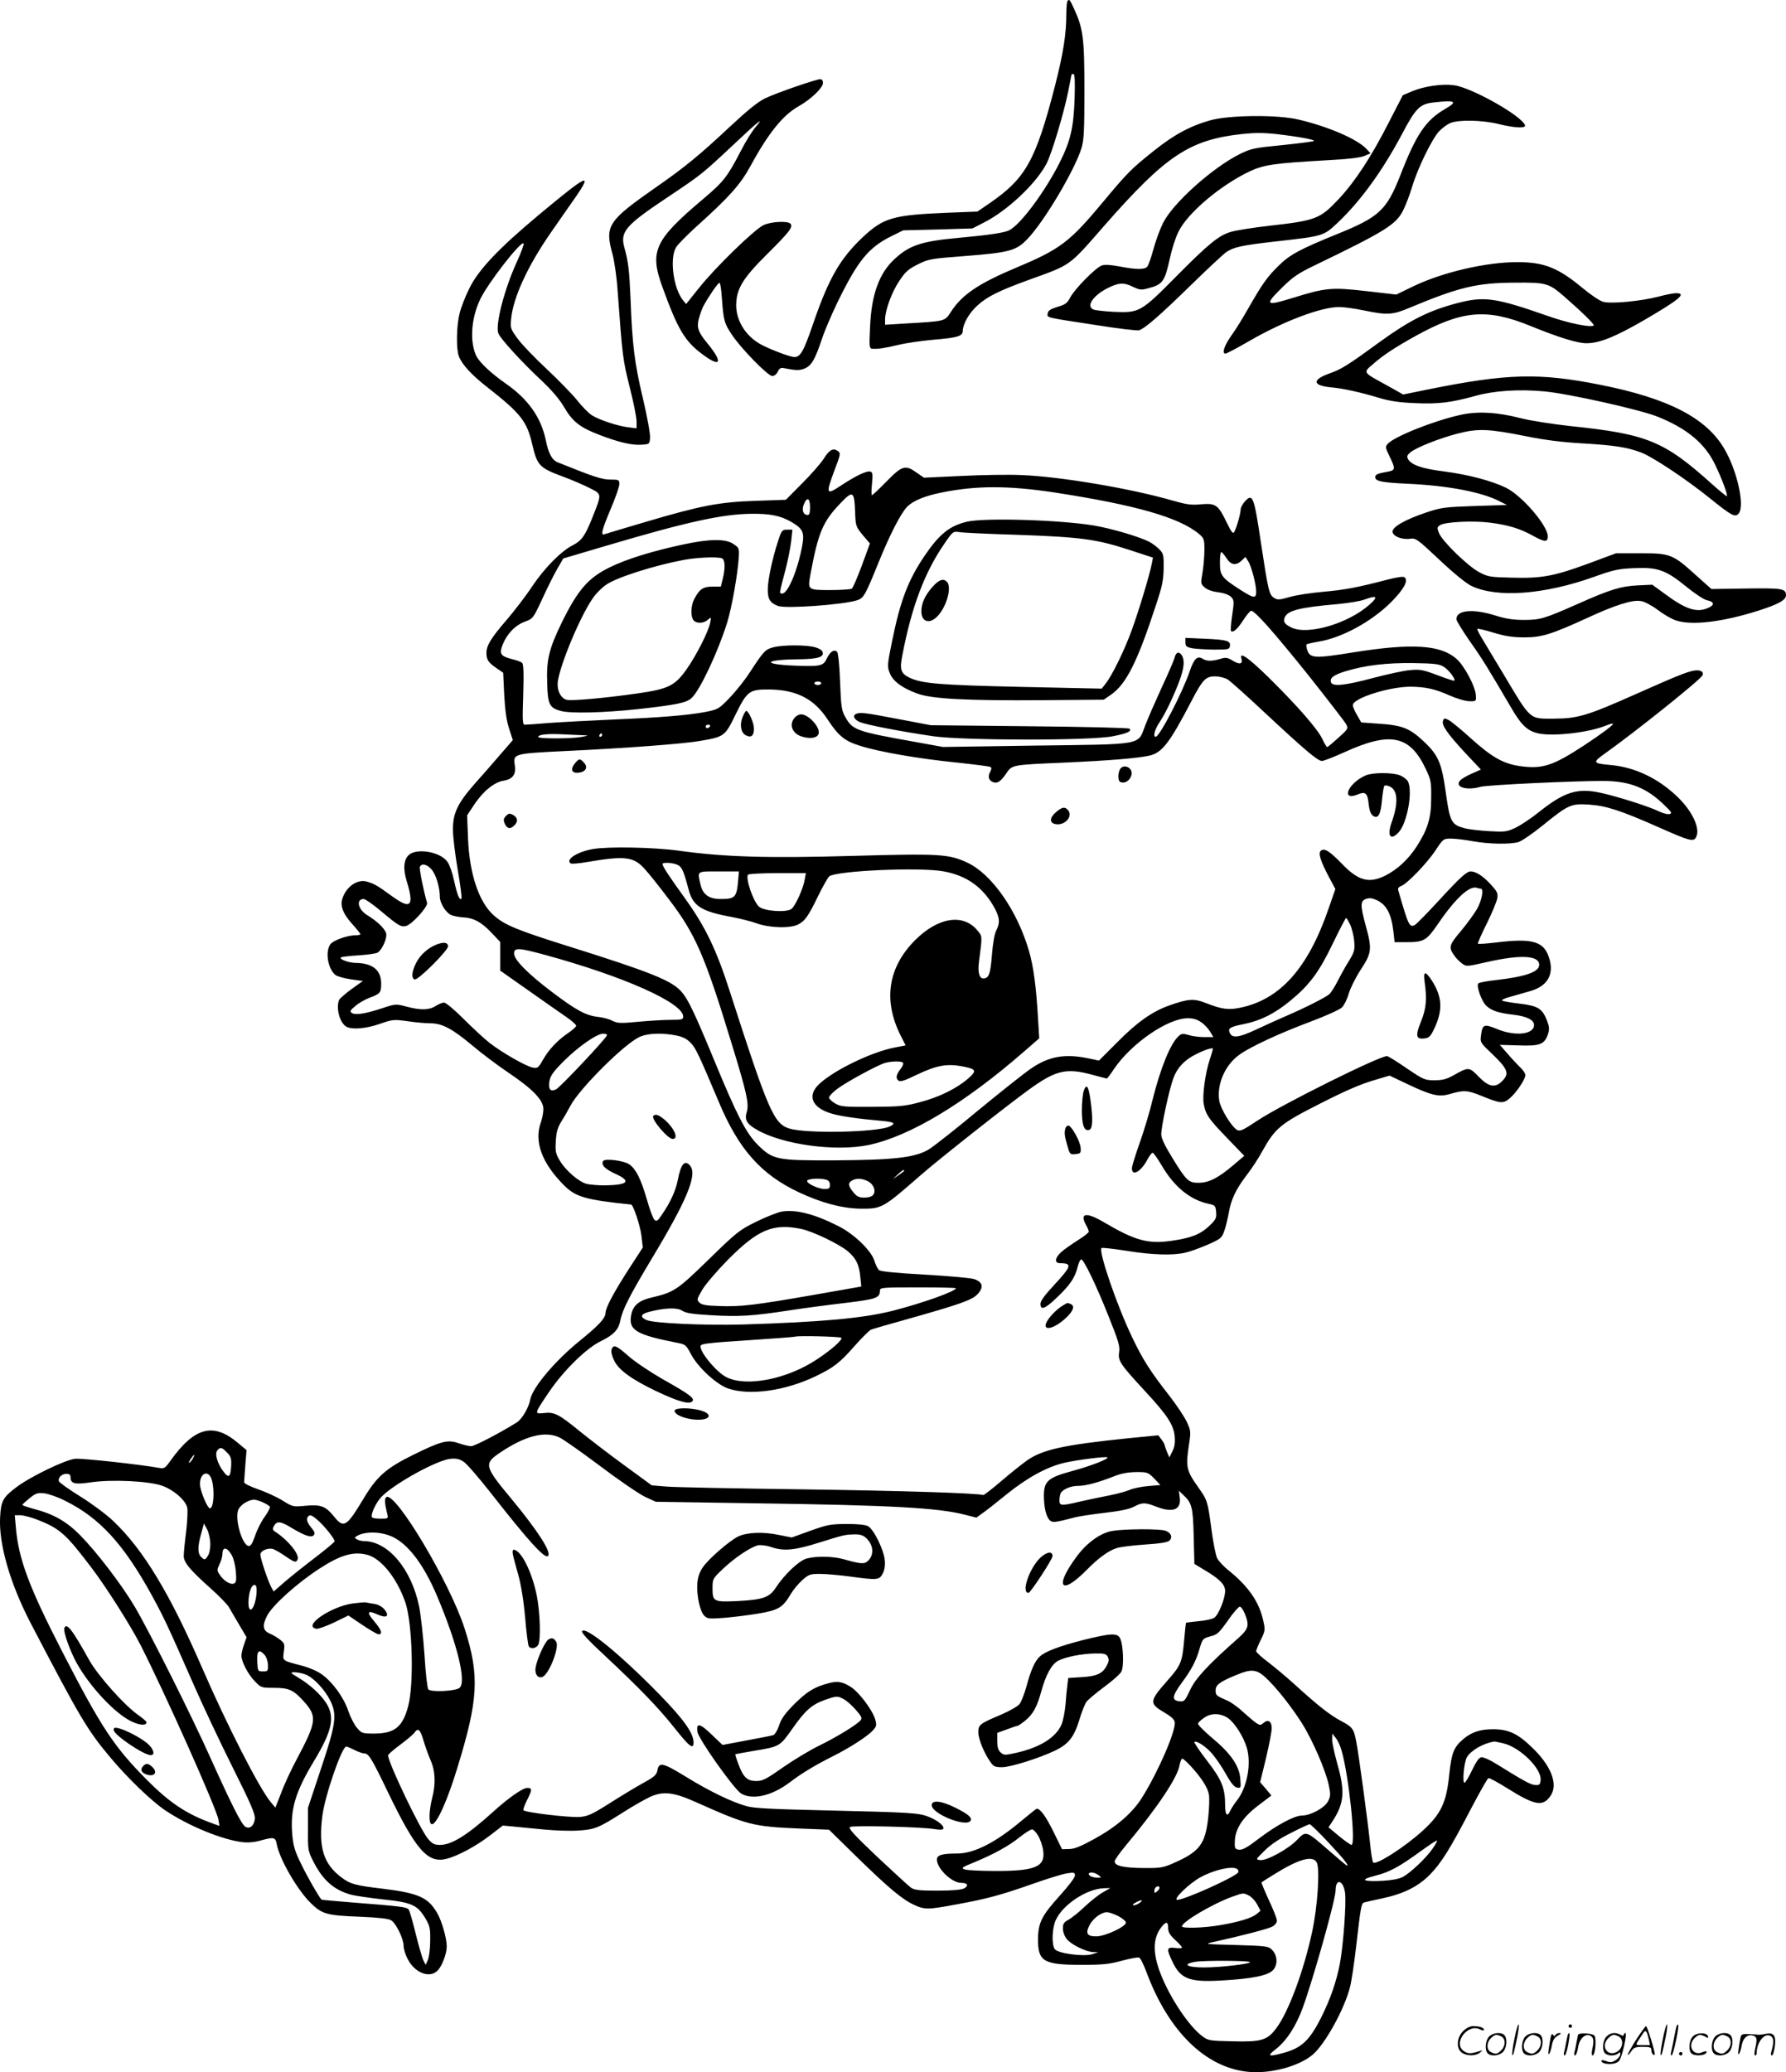
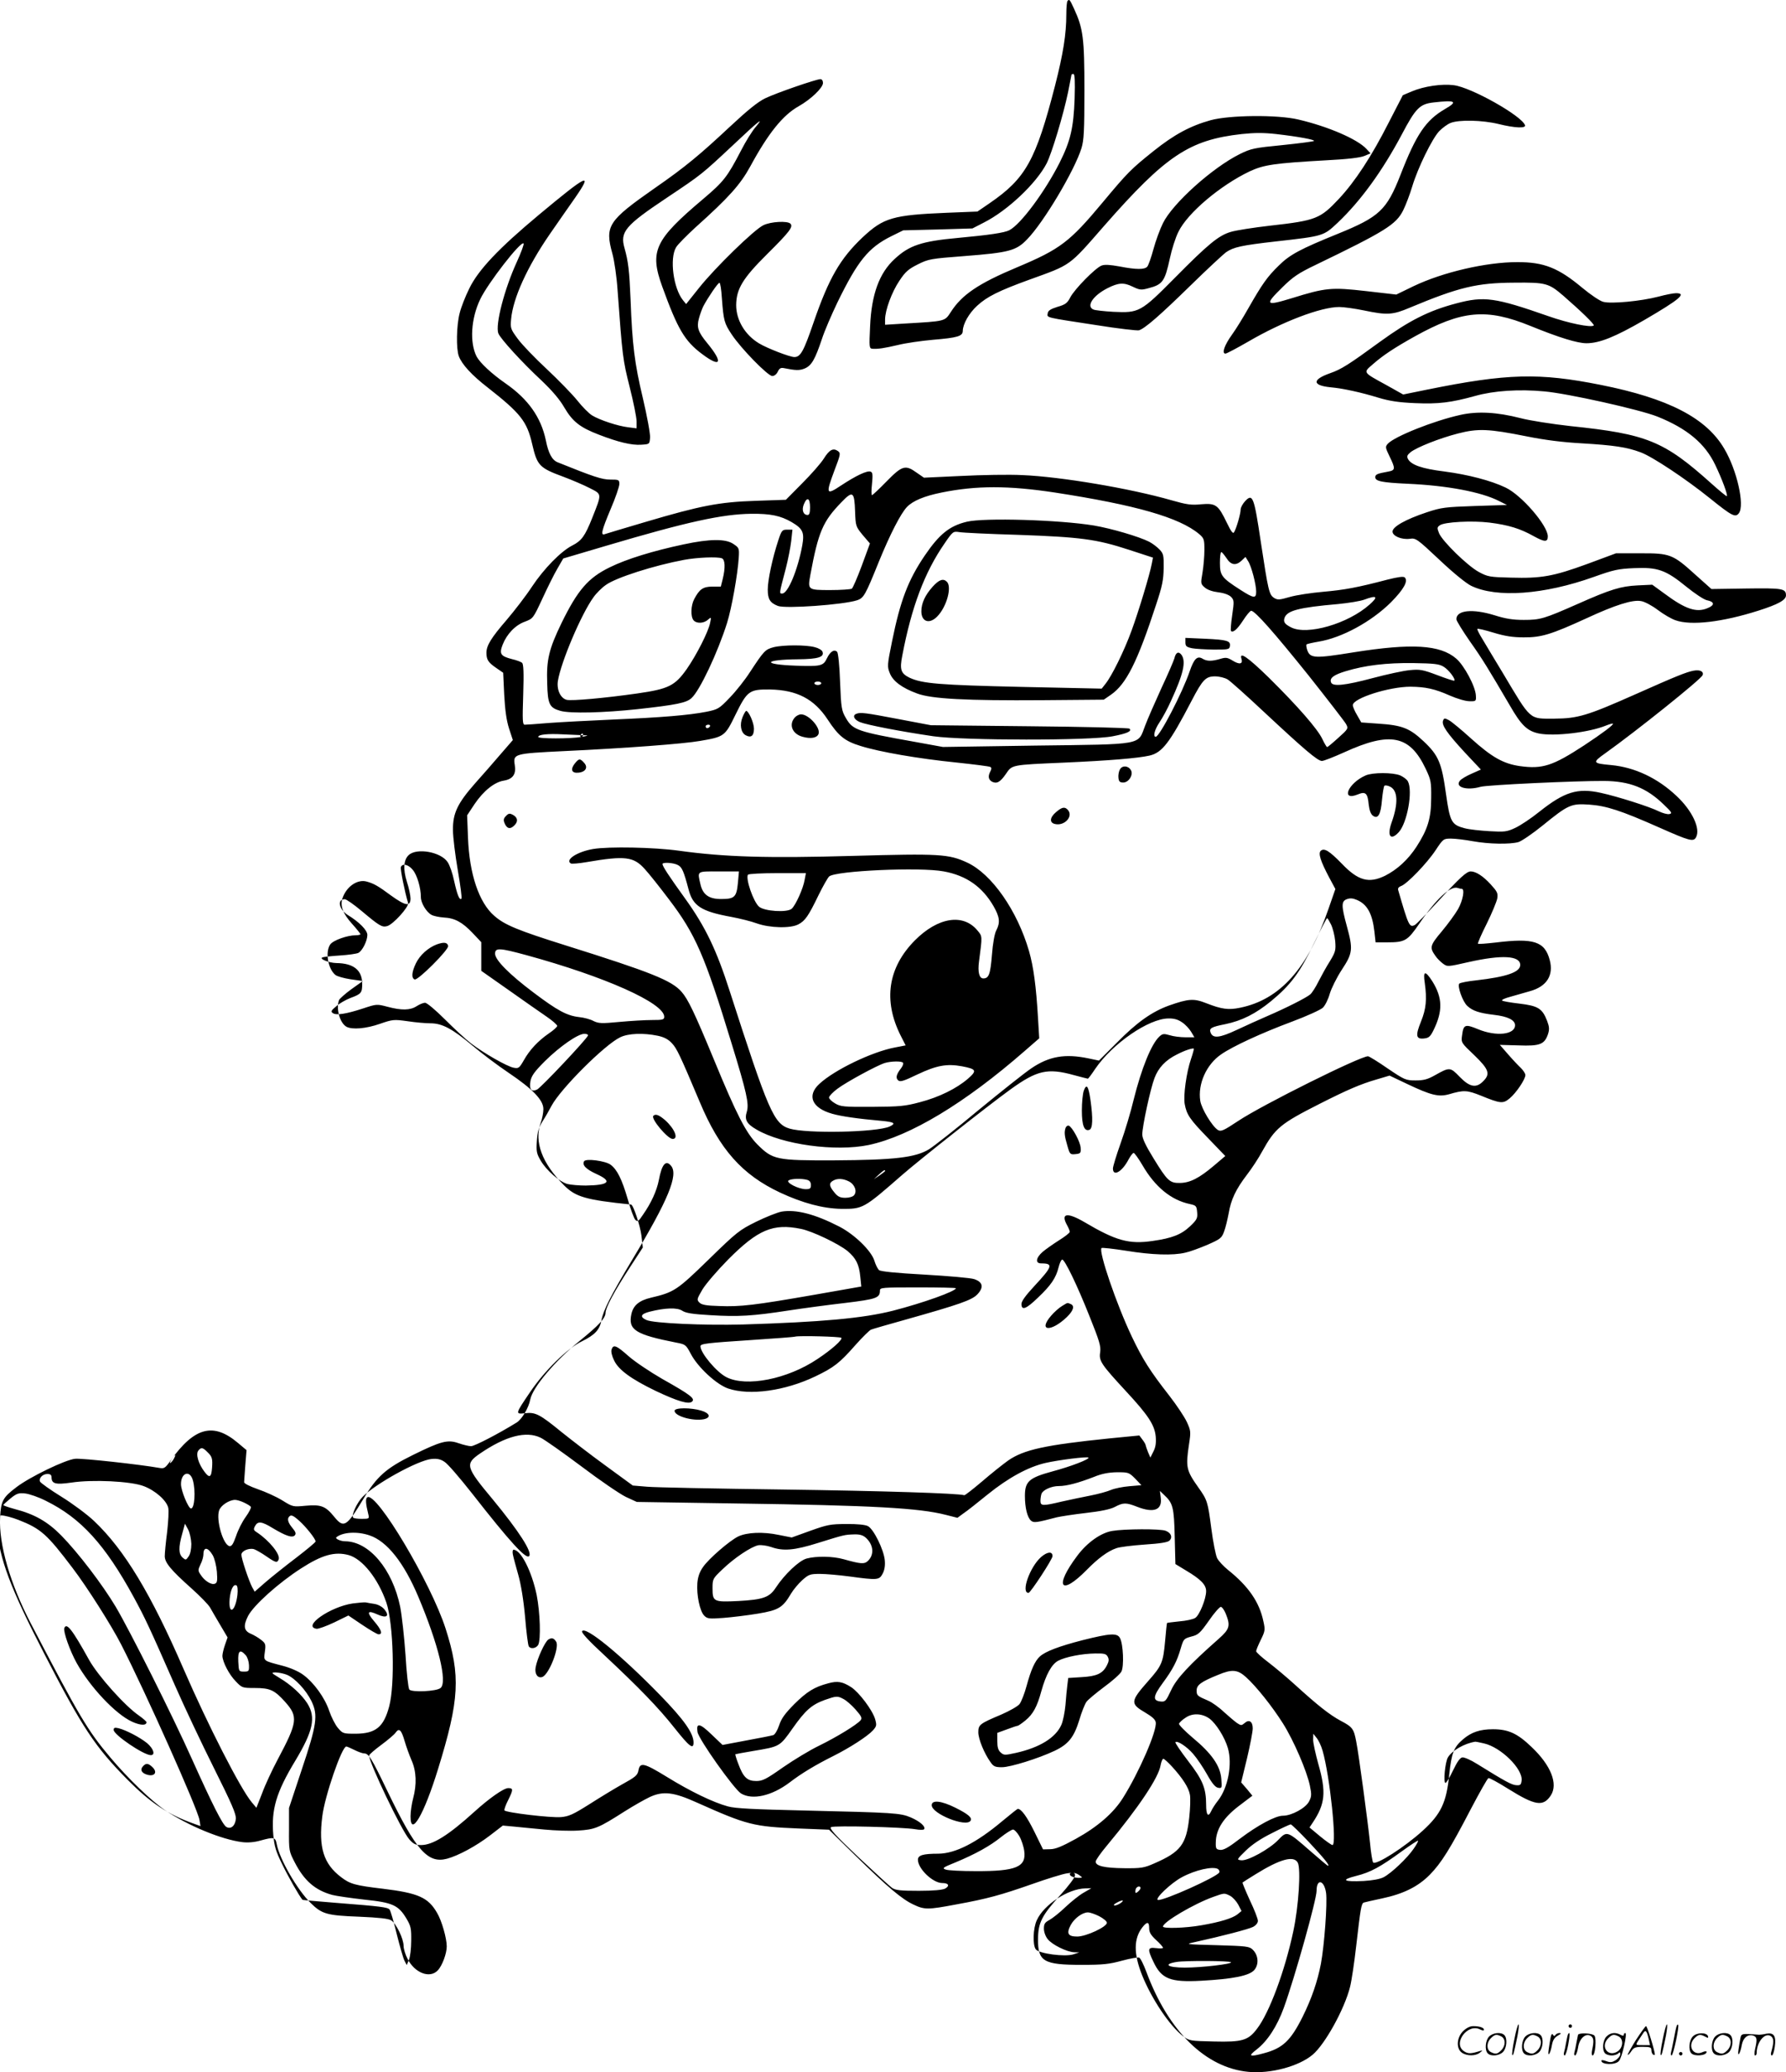
<svg xmlns="http://www.w3.org/2000/svg" version="1.0" viewBox="0 0 1034.863 1200.544" preserveAspectRatio="xMidYMid meet">
  <g transform="translate(-1.137,1200.865) scale(0.1,-0.1)" fill="#000000" stroke="none">
-     <path d="M6197 12003 c-4 -3 -7 -38 -7 -77 0 -114 -18 -228 -65 -412 -112 -435 -170 -539 -380 -683 l-70 -48 -175 -7 c-316 -13 -369 -29 -490 -142 -131 -124 -196 -237 -285 -495 -57 -166 -75 -199 -111 -199 -26 0 -158 51 -204 79 -82 49 -133 135 -133 222 1 94 38 155 179 295 131 130 153 159 135 177 -17 17 -113 12 -156 -9 -52 -24 -280 -246 -373 -363 l-75 -94 -18 22 c-56 69 -79 243 -40 307 10 17 61 68 112 115 194 174 260 248 318 354 104 192 189 297 280 348 71 40 141 107 141 135 0 13 -6 22 -15 22 -24 0 -256 -80 -320 -111 -43 -21 -101 -68 -205 -165 -172 -161 -261 -235 -430 -352 -276 -193 -295 -221 -250 -384 11 -40 25 -135 30 -213 28 -383 30 -400 70 -559 22 -87 40 -176 40 -199 l0 -40 -48 6 c-60 7 -166 42 -210 69 -18 11 -57 50 -86 87 -29 36 -109 118 -176 181 -68 63 -144 142 -168 175 -42 57 -44 62 -39 115 11 121 93 302 224 492 49 70 114 165 147 211 105 152 73 137 -209 -98 -234 -195 -352 -320 -404 -427 -23 -46 -48 -110 -56 -143 -19 -71 -21 -208 -5 -250 18 -48 76 -111 168 -182 190 -149 227 -196 257 -327 29 -125 41 -138 182 -190 48 -18 116 -47 151 -65 72 -37 72 -29 15 -173 -42 -105 -61 -132 -116 -160 -65 -33 -164 -134 -233 -238 -34 -52 -101 -139 -147 -193 -89 -103 -117 -148 -117 -190 0 -40 10 -56 55 -87 l42 -29 6 -128 c5 -90 13 -148 28 -195 l22 -67 -72 -83 c-39 -46 -105 -121 -147 -168 -102 -116 -129 -173 -128 -270 0 -41 13 -146 28 -233 15 -87 25 -162 21 -165 -11 -11 -24 21 -42 102 -9 44 -26 93 -38 110 -39 59 -178 84 -225 41 -30 -27 -34 -82 -11 -155 12 -36 21 -80 21 -97 0 -48 -29 -43 -111 16 -77 57 -100 70 -142 82 -55 16 -120 -30 -142 -99 -13 -43 4 -87 55 -144 28 -31 50 -59 50 -62 0 -3 -13 -6 -28 -6 -48 0 -130 -29 -147 -53 -30 -43 -14 -141 30 -177 10 -8 49 -19 88 -25 l71 -10 -66 -47 c-36 -26 -68 -55 -72 -63 -19 -50 5 -134 43 -155 34 -18 114 -11 194 17 75 26 81 26 161 15 45 -7 105 -12 132 -12 68 0 127 -32 244 -130 52 -44 145 -114 206 -155 144 -97 204 -160 204 -212 0 -21 -7 -56 -15 -78 -40 -111 7 -236 135 -364 67 -67 125 -84 388 -111 13 -1 53 -123 60 -179 l8 -70 -78 -120 c-88 -136 -138 -229 -138 -259 0 -30 -40 -73 -150 -162 -142 -115 -272 -269 -286 -339 -9 -49 -49 -116 -79 -134 -105 -65 -244 -137 -264 -137 -13 0 -45 8 -72 17 -63 23 -103 12 -267 -69 -154 -76 -208 -124 -286 -255 -96 -160 -113 -170 -168 -102 -50 62 -77 72 -165 64 -74 -7 -75 -7 -136 31 -34 21 -98 50 -142 65 -48 17 -80 33 -79 41 0 7 4 52 7 99 l7 86 -50 42 c-142 120 -251 92 -390 -102 -31 -44 -37 -48 -65 -43 -112 20 -448 57 -488 53 -56 -5 -263 -105 -341 -165 -78 -59 -89 -79 -94 -175 -8 -155 58 -383 177 -612 285 -546 329 -621 463 -780 99 -118 237 -251 317 -305 133 -89 326 -169 446 -184 32 -4 70 -1 105 9 80 22 87 20 95 -21 16 -86 119 -265 197 -341 65 -64 94 -72 280 -79 116 -5 170 -11 186 -21 29 -18 72 -107 72 -148 0 -17 10 -51 23 -75 41 -82 129 -116 175 -67 26 27 52 98 52 139 0 47 -29 149 -56 194 -51 89 -108 115 -314 140 -160 19 -190 27 -242 67 -102 77 -132 173 -109 353 14 116 113 404 139 404 4 0 25 -9 47 -20 22 -11 47 -20 56 -20 27 0 43 -27 136 -220 165 -342 233 -420 345 -390 66 18 168 73 249 135 l74 57 65 -6 c36 -4 115 -11 175 -17 61 -6 149 -9 196 -6 98 6 119 15 268 110 52 33 119 71 149 85 77 35 137 28 272 -33 291 -130 327 -139 590 -150 l175 -7 155 -152 c186 -182 268 -251 335 -282 63 -30 83 -30 247 1 182 33 260 55 440 118 84 30 175 58 201 62 43 7 47 5 47 -13 0 -11 -38 -61 -85 -113 -107 -118 -128 -159 -129 -254 -1 -131 32 -150 254 -150 122 0 159 4 232 24 48 13 93 21 100 18 7 -2 26 -40 42 -83 128 -345 344 -556 592 -579 128 -12 292 32 372 100 71 60 184 264 216 392 9 35 25 143 36 240 25 216 29 243 44 249 6 2 54 13 106 24 123 26 208 68 276 137 67 68 119 152 237 379 51 97 97 179 103 181 5 2 57 -26 114 -62 157 -98 203 -105 247 -39 44 67 1 175 -111 281 -82 79 -135 103 -224 103 -75 0 -125 -17 -173 -58 -54 -46 -67 -80 -80 -203 -16 -164 -48 -230 -153 -326 -104 -95 -271 -202 -288 -185 -4 4 -13 55 -18 112 -13 124 -65 513 -80 588 -14 74 -21 85 -90 121 -65 35 -133 89 -264 208 -45 41 -114 99 -153 129 -40 30 -73 60 -73 66 0 6 12 36 27 66 25 51 26 58 15 107 -23 111 -86 203 -205 298 -26 21 -54 51 -63 68 -8 16 -24 95 -34 174 -20 153 -23 163 -75 236 -70 99 -74 117 -54 250 11 72 11 78 -13 130 -14 30 -59 97 -100 150 -114 146 -155 211 -218 343 -90 189 -194 495 -176 514 4 3 68 -4 144 -16 147 -24 270 -28 341 -11 25 5 82 26 127 45 77 34 84 39 98 77 9 23 20 71 27 107 13 78 41 138 106 223 27 35 66 94 87 133 76 137 106 162 335 278 158 80 236 114 330 141 l74 22 101 -48 c139 -66 183 -77 244 -60 85 25 104 24 184 -8 115 -47 129 -48 168 -15 38 32 90 110 90 134 0 9 -12 27 -26 41 -14 13 -48 49 -74 79 l-48 55 108 -3 c124 -5 151 6 171 65 9 28 8 42 -5 77 -28 72 -52 87 -160 100 -52 6 -98 14 -101 18 -4 4 18 14 49 22 31 9 81 23 112 32 98 27 139 92 115 181 -29 108 -93 128 -313 101 -54 -6 -100 -10 -103 -7 -2 3 20 55 51 116 30 61 57 126 61 146 5 31 0 40 -38 82 -45 49 -86 75 -116 75 -24 -1 -59 -32 -193 -178 -63 -68 -121 -127 -130 -132 -32 -17 -37 -5 -97 202 -3 10 3 18 16 23 33 10 151 132 201 208 44 66 45 67 90 67 25 0 81 -7 125 -15 94 -17 215 -19 265 -5 19 6 82 49 140 96 149 121 165 128 270 121 99 -7 183 -34 404 -132 178 -79 200 -85 215 -57 27 50 -23 155 -113 239 -110 104 -242 166 -378 179 -110 10 -112 14 -33 70 178 127 553 427 562 451 8 21 -15 33 -52 26 -43 -8 -104 -33 -340 -138 -277 -123 -331 -139 -467 -140 -148 0 -132 -15 -299 265 -45 74 -97 161 -116 193 -20 32 -34 60 -31 62 3 3 45 -7 94 -22 66 -20 111 -27 174 -27 102 -1 160 17 363 110 166 77 269 110 318 100 20 -3 63 -26 96 -51 33 -25 79 -52 103 -60 90 -32 271 -11 481 56 113 36 159 61 159 88 0 40 -20 43 -231 40 l-201 -3 -94 84 c-129 117 -146 124 -319 123 l-140 0 -167 -62 c-197 -72 -266 -84 -442 -79 -123 3 -134 5 -186 33 -66 36 -210 177 -230 224 -12 30 -12 35 4 46 26 20 189 28 287 16 112 -14 179 -35 256 -78 65 -36 83 -36 83 -2 0 63 -153 240 -245 283 -83 40 -217 75 -354 93 -130 16 -192 38 -211 72 -8 16 -5 23 15 40 38 29 166 80 274 108 117 30 176 28 401 -17 104 -21 209 -34 319 -40 184 -11 259 -22 339 -52 68 -25 262 -154 401 -266 129 -104 148 -113 168 -87 35 46 -11 250 -84 373 -104 179 -325 293 -718 371 -356 71 -541 66 -1001 -27 l-142 -29 -98 55 c-137 75 -135 71 -78 120 59 52 124 95 244 162 272 151 415 164 670 60 167 -68 272 -100 324 -100 75 0 165 36 336 135 204 119 247 155 183 155 -16 0 -61 -9 -102 -20 -99 -26 -274 -43 -320 -30 -20 5 -74 42 -121 81 -139 116 -222 149 -376 149 -181 0 -431 -58 -601 -139 l-101 -49 -174 20 c-202 23 -235 20 -431 -41 -154 -47 -160 -40 -54 64 61 60 92 81 192 129 404 195 466 234 507 316 15 30 39 93 53 140 32 106 114 274 156 319 18 18 47 40 65 47 49 20 185 17 279 -6 93 -23 159 -26 153 -7 -18 54 -312 220 -413 232 -69 9 -172 -6 -243 -36 l-52 -22 -82 -159 c-100 -197 -194 -340 -288 -441 -109 -116 -132 -126 -400 -156 -96 -11 -198 -27 -227 -36 -71 -21 -131 -71 -323 -265 -198 -200 -208 -205 -357 -198 -54 3 -106 9 -115 13 -45 18 -4 81 81 124 63 32 94 34 145 9 42 -20 50 -21 93 -9 81 21 94 39 123 172 11 52 33 122 50 155 53 109 243 269 413 350 82 38 143 47 445 64 120 6 195 15 219 25 l36 15 -24 26 c-53 57 -223 130 -394 170 -121 29 -400 26 -509 -4 -118 -33 -211 -83 -331 -179 -130 -104 -149 -123 -295 -298 -190 -228 -245 -270 -495 -375 -224 -94 -320 -159 -384 -259 -36 -55 -29 -53 -268 -67 l-113 -7 0 30 c0 54 39 160 83 225 35 53 53 68 107 95 62 31 74 33 270 48 258 20 300 31 363 97 96 98 275 399 315 528 14 46 17 99 17 335 0 302 -7 358 -60 473 -25 54 -27 57 -38 45z m41 -565 c-6 -171 -24 -246 -87 -372 -85 -168 -225 -357 -291 -391 -28 -15 -117 -28 -300 -45 -208 -19 -280 -43 -364 -121 -90 -82 -135 -206 -143 -391 -6 -121 -5 -128 13 -130 34 -2 68 3 149 22 44 11 135 24 202 30 144 12 173 21 173 52 1 40 36 102 83 145 57 53 126 87 302 151 246 89 227 75 434 312 357 407 493 498 797 532 76 8 127 8 200 0 130 -15 226 -33 219 -40 -3 -3 -85 -14 -183 -24 -164 -16 -182 -20 -247 -52 -159 -79 -389 -286 -445 -400 -17 -34 -42 -102 -55 -150 -13 -48 -29 -94 -36 -102 -15 -18 -64 -18 -161 1 -56 10 -85 12 -104 5 -36 -14 -156 -136 -181 -184 -17 -33 -28 -42 -74 -55 -41 -13 -55 -22 -57 -38 -4 -26 -18 -22 282 -68 125 -20 237 -33 247 -30 35 11 123 88 299 260 96 94 189 180 205 192 44 30 88 40 290 63 276 31 275 31 357 108 134 127 260 301 372 512 80 152 104 176 183 185 129 15 144 6 67 -38 -111 -65 -166 -145 -258 -382 -80 -204 -122 -243 -363 -341 -217 -88 -279 -121 -342 -184 -67 -65 -96 -107 -175 -245 -31 -55 -74 -125 -96 -155 -44 -61 -61 -110 -38 -110 7 0 67 32 133 70 197 115 420 200 526 200 26 0 91 -9 144 -20 134 -28 166 -26 265 16 285 119 389 144 605 145 184 2 200 -3 285 -76 101 -88 182 -166 176 -172 -14 -14 -147 13 -263 54 -309 108 -372 117 -533 74 -160 -42 -272 -99 -442 -222 -182 -133 -225 -160 -288 -182 -106 -37 -107 -71 0 -82 76 -7 179 -30 280 -61 64 -19 116 -27 211 -31 135 -6 208 3 349 42 107 30 252 40 400 26 135 -12 552 -105 655 -146 172 -69 276 -156 335 -280 39 -81 74 -175 67 -181 -2 -2 -41 30 -88 72 -276 248 -374 288 -818 334 -107 12 -236 32 -289 46 -136 35 -249 41 -348 19 -155 -34 -382 -125 -421 -167 -16 -18 -15 -22 10 -74 35 -72 34 -80 -10 -88 -61 -11 -73 -16 -73 -32 0 -23 36 -31 185 -38 232 -10 430 -48 532 -100 l46 -23 -186 -6 c-172 -6 -193 -8 -280 -37 -120 -40 -197 -83 -197 -111 0 -26 52 -48 100 -42 35 5 41 1 171 -121 79 -75 154 -136 184 -151 147 -72 423 -52 711 51 115 41 141 47 234 51 136 6 183 -10 303 -108 48 -39 102 -75 119 -78 45 -9 46 -29 3 -46 -64 -27 -128 -6 -250 85 l-70 51 -85 -4 c-97 -5 -155 -22 -346 -107 -197 -87 -218 -93 -314 -93 -63 0 -106 7 -169 27 -127 39 -221 30 -221 -23 0 -9 36 -67 79 -129 73 -103 105 -156 231 -371 66 -115 101 -148 168 -162 89 -18 292 6 389 46 20 8 38 13 40 11 6 -6 -61 -56 -167 -126 -182 -119 -241 -138 -372 -120 -96 14 -162 51 -283 160 -55 50 -112 97 -128 106 -25 13 -28 13 -34 -2 -10 -26 21 -71 125 -184 l94 -100 -54 -24 c-30 -13 -60 -31 -67 -40 -32 -38 39 -59 119 -36 36 11 557 35 715 34 150 -1 247 -40 347 -137 47 -45 51 -51 31 -55 -12 -2 -39 6 -60 16 -51 26 -239 86 -336 107 -135 30 -211 6 -357 -110 -47 -38 -109 -79 -139 -93 -49 -23 -62 -24 -150 -19 -53 3 -117 10 -143 17 -76 20 -85 36 -108 198 -25 181 -43 224 -130 306 -81 76 -124 93 -263 102 l-98 7 -24 42 c-14 23 -25 49 -25 58 0 40 210 107 334 107 88 -1 140 -12 230 -52 39 -17 89 -32 111 -32 39 -1 40 0 38 33 -2 52 -68 175 -114 214 -93 80 -257 90 -596 36 -223 -36 -250 -35 -267 13 -5 15 -7 30 -4 33 3 3 34 10 69 16 135 22 306 115 420 228 74 75 101 123 80 144 -7 7 -38 3 -98 -12 -179 -47 -251 -60 -374 -71 -69 -6 -156 -19 -194 -30 -62 -18 -71 -18 -92 -5 -28 19 -33 40 -76 323 -39 262 -47 284 -91 237 -14 -15 -26 -37 -26 -49 0 -23 -24 -108 -38 -131 -6 -11 -17 3 -42 55 -50 104 -64 114 -148 107 -58 -6 -84 -2 -172 23 -240 69 -644 137 -865 146 -77 4 -237 1 -355 -5 l-215 -10 -42 29 c-65 47 -84 42 -174 -50 -43 -44 -81 -80 -85 -80 -4 0 -4 29 0 65 5 52 4 67 -8 71 -20 8 -86 -24 -171 -80 -87 -58 -90 -51 -39 86 36 94 37 101 21 113 -28 20 -50 8 -82 -43 -16 -26 -72 -90 -125 -143 l-95 -96 -175 -6 c-212 -7 -319 -28 -637 -122 -122 -36 -229 -68 -237 -71 -26 -10 -19 20 34 146 28 65 50 130 50 144 0 25 -3 26 -52 26 -49 0 -99 17 -305 100 -33 13 -54 52 -69 128 -28 133 -102 238 -233 329 -82 57 -148 119 -168 156 -41 80 -33 220 21 332 43 91 235 339 251 323 4 -4 -14 -52 -39 -107 -72 -157 -126 -365 -107 -414 12 -31 138 -169 249 -272 62 -59 106 -110 133 -157 48 -82 91 -116 201 -158 111 -43 190 -62 245 -58 48 3 48 3 51 41 2 20 -17 124 -42 230 -48 202 -61 306 -71 572 -7 165 -13 218 -35 296 -27 94 3 130 244 291 205 137 202 135 386 307 146 138 185 169 130 104 -20 -23 -58 -84 -84 -135 -81 -156 -102 -182 -220 -282 -282 -238 -312 -302 -237 -509 89 -245 129 -314 231 -390 109 -82 123 -50 29 64 -52 63 -62 91 -48 142 6 23 18 56 26 72 26 49 84 135 93 135 5 0 11 -39 14 -87 10 -134 14 -147 57 -212 55 -83 210 -241 235 -241 12 0 25 10 32 25 9 19 17 24 34 21 70 -14 92 -15 123 -2 39 17 59 52 99 171 14 44 55 139 89 210 118 242 180 319 313 385 l69 34 201 5 200 6 66 34 c137 69 304 227 364 343 30 59 97 282 124 412 11 54 20 100 20 102 0 2 5 4 11 4 8 0 10 -41 7 -142z m-114 -2283 c467 -72 720 -144 835 -240 29 -25 31 -31 31 -93 0 -36 -5 -95 -11 -131 -11 -63 -11 -65 13 -86 16 -14 46 -24 79 -28 33 -4 60 -14 73 -26 18 -19 19 -25 7 -107 -7 -47 -10 -89 -7 -91 12 -12 37 10 70 61 20 31 41 56 47 56 22 0 132 -125 332 -374 111 -140 209 -267 217 -281 15 -27 14 -29 -44 -81 -33 -30 -62 -54 -65 -54 -3 1 -16 22 -28 48 -28 58 -141 188 -310 355 -122 119 -173 154 -158 108 9 -30 -12 -34 -51 -10 -31 19 -40 20 -73 10 -49 -14 -76 -14 -101 1 -31 19 -50 1 -75 -72 -42 -124 -175 -380 -197 -380 -17 0 -7 41 22 84 17 25 47 80 66 123 72 156 89 229 61 268 -17 22 -33 14 -41 -21 -4 -14 -37 -91 -75 -172 -37 -81 -80 -179 -95 -219 -43 -113 -3 -106 -636 -114 l-535 -8 -165 30 c-331 59 -357 68 -397 137 -25 43 -28 56 -34 210 -3 93 -11 168 -17 174 -17 17 -40 2 -59 -37 -21 -45 -36 -48 -181 -43 -198 7 -188 35 14 37 116 1 153 13 141 44 -3 9 -23 21 -44 26 -50 14 -183 14 -239 0 -49 -13 -56 -21 -137 -144 -28 -44 -81 -111 -117 -148 -62 -65 -68 -68 -135 -82 -103 -20 -258 -33 -540 -45 -137 -6 -306 -15 -374 -20 -68 -6 -131 -10 -139 -10 -13 0 -14 23 -9 175 4 127 2 177 -7 184 -6 5 -32 15 -58 21 -66 17 -75 30 -54 84 24 61 73 113 129 133 47 18 48 19 101 133 29 63 68 142 87 174 l34 59 250 74 c469 139 672 183 840 185 111 1 169 -11 233 -48 66 -39 75 -60 62 -135 -26 -142 -83 -279 -116 -279 -18 0 -19 -5 20 143 14 54 28 127 32 162 l7 65 -31 0 c-28 0 -32 -4 -51 -62 -34 -103 -61 -230 -61 -285 0 -56 13 -77 59 -95 45 -17 379 7 459 33 38 13 47 28 126 224 65 159 126 278 163 317 34 35 100 63 200 83 201 41 388 41 657 0z m-1158 -110 c3 -84 4 -87 44 -136 l42 -49 -47 -128 c-26 -70 -52 -130 -58 -134 -7 -4 -63 -8 -125 -8 -131 0 -131 1 -115 89 46 248 72 309 180 420 66 69 75 62 79 -54z m-261 24 c0 -31 -4 -44 -14 -44 -26 0 -36 30 -21 64 18 43 35 34 35 -20z m2413 -294 c26 -41 55 -45 88 -14 l22 21 15 -24 c19 -28 47 -135 47 -177 0 -41 -13 -40 -91 10 -109 70 -119 83 -119 156 0 35 3 63 8 63 4 0 17 -16 30 -35z m829 -269 c-124 -111 -362 -180 -455 -132 -37 19 -45 31 -38 54 14 43 82 61 311 81 61 6 128 17 150 25 75 28 85 19 32 -28z m429 -360 c29 -17 71 -72 62 -81 -2 -2 -46 12 -98 32 -85 32 -102 35 -160 29 -36 -3 -132 -24 -215 -46 -161 -43 -232 -50 -241 -25 -10 25 15 44 85 65 112 34 236 49 391 47 122 -2 150 -5 176 -21z m-1251 -74 c17 -11 110 -94 208 -186 237 -221 313 -286 338 -286 11 0 69 23 129 50 267 122 380 99 472 -95 31 -65 33 -77 32 -170 0 -117 -20 -181 -85 -282 -49 -75 -111 -132 -182 -168 -94 -46 -156 -29 -250 69 -72 74 -102 93 -122 76 -17 -14 -3 -59 49 -157 l35 -65 -40 -115 c-119 -345 -281 -526 -513 -573 -67 -14 -107 -8 -194 26 -73 29 -103 27 -217 -13 -99 -36 -185 -96 -303 -216 l-103 -103 -62 13 c-135 28 -227 12 -330 -58 -40 -27 -177 -136 -306 -242 -128 -107 -258 -209 -287 -227 -79 -48 -200 -62 -549 -64 -336 -1 -356 3 -446 93 -65 66 -120 173 -249 486 -115 278 -152 355 -190 398 -57 65 -176 113 -670 268 -280 88 -355 119 -415 172 -88 76 -144 241 -152 452 l-5 130 43 65 c52 77 116 128 170 136 52 9 72 37 63 91 -10 64 -5 66 285 80 361 17 692 42 789 59 140 24 144 27 204 150 69 141 81 149 201 148 156 -3 256 -55 334 -174 63 -96 99 -125 190 -153 111 -35 337 -74 555 -96 103 -11 192 -22 198 -26 7 -4 7 -12 0 -25 -15 -28 -12 -48 9 -60 28 -14 48 -3 81 45 36 53 30 52 330 65 273 12 436 26 502 41 73 17 116 72 244 318 64 123 82 141 136 141 24 0 56 -8 73 -18z m-2355 -22 c0 -5 -9 -10 -20 -10 -11 0 -20 5 -20 10 0 6 9 10 20 10 11 0 20 -4 20 -10z m-645 -250 c-3 -5 -10 -10 -16 -10 -5 0 -9 5 -9 10 0 6 7 10 16 10 8 0 12 -4 9 -10z m-735 -51 c33 -1 33 -2 -10 -10 -64 -11 -250 -11 -250 0 0 14 54 20 145 15 44 -2 96 -4 115 -5z m110 1 c0 -5 -5 -10 -11 -10 -5 0 -7 5 -4 10 3 6 8 10 11 10 2 0 4 -4 4 -10z m-987 -780 c25 -29 47 -104 47 -158 0 -34 32 -87 62 -103 13 -7 44 -13 70 -15 64 -3 108 -27 167 -89 l51 -54 0 -83 0 -83 158 -111 c86 -61 185 -130 220 -154 34 -23 62 -48 62 -54 0 -6 -22 -26 -49 -44 -62 -43 -111 -95 -145 -156 -26 -45 -30 -48 -60 -42 -38 8 -172 84 -246 141 -30 23 -98 86 -151 139 -55 55 -104 96 -115 96 -10 0 -32 -9 -49 -20 -37 -24 -87 -25 -169 -3 -61 16 -63 16 -141 -10 -98 -32 -155 -41 -175 -27 -13 9 -10 15 20 40 19 17 55 37 80 47 65 24 70 30 70 83 0 79 -50 119 -150 120 -43 1 -102 25 -80 33 8 3 54 8 102 11 48 3 96 10 106 15 23 12 52 70 52 104 0 27 -47 75 -113 115 -52 33 -64 92 -18 92 9 0 55 -32 101 -71 99 -83 115 -93 144 -85 34 8 128 112 122 134 -19 62 -46 197 -42 208 9 23 43 16 69 -16z m6078 -110 c19 0 7 -67 -21 -117 -16 -28 -59 -87 -95 -130 -69 -82 -71 -93 -36 -142 9 -14 29 -33 43 -44 26 -19 27 -19 150 9 192 43 298 37 298 -17 0 -42 -80 -69 -254 -89 -49 -5 -94 -14 -99 -19 -13 -13 19 -104 46 -129 31 -29 70 -42 155 -52 79 -9 122 -30 122 -60 0 -55 -109 -67 -215 -23 -75 31 -84 27 -92 -36 -6 -42 -5 -43 71 -115 85 -82 94 -109 51 -151 -40 -41 -78 -34 -136 26 -55 57 -58 57 -145 8 -41 -23 -64 -29 -110 -29 -57 0 -64 3 -163 70 -56 39 -107 70 -113 70 -46 0 -611 -281 -751 -374 -86 -57 -101 -64 -119 -53 -33 21 -95 123 -102 169 -15 98 36 211 121 269 66 46 232 123 409 189 86 32 167 69 180 81 13 12 31 48 40 80 9 31 40 94 70 140 64 97 66 119 29 254 -32 117 -32 143 0 155 19 7 35 6 58 -4 60 -25 90 -79 102 -183 l7 -63 67 0 c104 0 118 9 186 108 98 144 181 221 223 207 8 -3 18 -5 23 -5z m-757 -207 c10 -21 21 -64 24 -96 4 -52 2 -62 -30 -115 -20 -31 -49 -84 -66 -117 -16 -33 -38 -67 -48 -76 -23 -20 -140 -79 -249 -126 -44 -19 -124 -55 -177 -80 -100 -47 -139 -51 -152 -16 -10 25 4 33 85 49 97 20 177 61 266 134 113 93 167 166 247 332 39 81 74 148 77 148 3 0 13 -17 23 -37z m-4663 -177 c457 -125 799 -278 799 -357 0 -17 -8 -19 -71 -19 -39 0 -124 -5 -188 -11 -104 -10 -121 -9 -150 5 -18 10 -55 20 -84 23 -71 8 -126 38 -264 142 -141 106 -223 189 -223 225 0 36 26 34 181 -8z m3799 -389 c19 -12 42 -37 53 -55 l19 -32 -52 0 c-29 0 -70 5 -91 12 -34 10 -42 9 -60 -8 -46 -42 -104 -185 -149 -366 -16 -68 -50 -181 -75 -251 -25 -70 -45 -136 -45 -147 0 -50 54 -19 91 53 11 20 24 37 29 37 5 0 28 -32 51 -71 73 -126 166 -202 274 -225 37 -8 40 -11 43 -48 3 -34 -1 -43 -41 -81 -51 -48 -104 -69 -217 -85 -137 -20 -212 1 -395 109 -101 59 -140 52 -100 -19 8 -14 14 -30 15 -37 0 -6 -28 -28 -62 -49 -33 -21 -76 -51 -95 -67 -40 -35 -44 -67 -9 -67 72 0 67 -17 -40 -132 -50 -54 -74 -87 -74 -103 0 -40 27 -30 96 37 75 71 104 114 119 175 6 24 15 44 21 45 14 2 86 -146 159 -330 57 -142 66 -172 61 -207 -8 -50 6 -70 149 -225 131 -141 167 -197 173 -264 3 -38 -1 -62 -14 -87 l-17 -34 -13 30 c-7 17 -13 35 -14 40 0 6 -9 21 -19 34 l-18 24 -174 -17 c-371 -38 -495 -65 -586 -128 -32 -23 -100 -77 -152 -122 -52 -44 -98 -80 -102 -79 -38 11 -472 25 -1054 33 -385 5 -738 12 -783 16 l-84 7 -156 114 c-87 63 -202 152 -257 196 -126 103 -151 116 -211 109 -58 -6 -58 -6 28 121 85 126 218 256 302 296 73 36 102 66 112 120 11 60 55 146 181 356 206 342 266 488 223 540 -30 37 -54 10 -71 -82 -12 -61 -43 -131 -92 -201 -25 -38 -31 -42 -44 -30 -8 8 -28 62 -44 119 -34 117 -62 173 -100 201 -30 22 -142 37 -153 20 -13 -22 10 -46 71 -74 95 -43 74 -65 -62 -67 -38 0 -86 4 -106 9 -46 13 -122 79 -155 136 -23 39 -26 53 -22 112 3 53 10 77 33 115 17 26 40 67 52 90 53 99 308 354 398 397 47 23 134 26 217 9 38 -8 62 -21 83 -44 28 -30 45 -65 161 -340 115 -275 246 -422 466 -525 131 -61 248 -92 353 -94 126 -1 129 0 352 195 98 86 498 402 628 496 155 112 216 126 368 84 42 -11 79 -21 82 -21 2 0 22 26 43 58 100 146 309 290 423 291 32 1 56 -6 79 -22z m-3442 -77 c-7 -21 -273 -303 -295 -313 -33 -15 -46 1 -38 49 6 31 23 55 84 116 86 85 191 158 228 158 14 0 23 -4 21 -10z m3494 -137 c-26 -75 -45 -212 -36 -260 11 -61 29 -88 135 -197 l100 -104 -66 -56 c-85 -72 -138 -99 -196 -100 -60 -1 -73 11 -154 143 -45 73 -65 115 -65 138 0 46 47 265 71 327 22 59 64 104 129 136 46 24 92 39 99 34 1 -1 -6 -29 -17 -61z m-1772 -647 c0 -3 -15 -14 -32 -26 l-33 -22 28 26 c27 25 37 31 37 22z m-452 -52 c15 -4 22 -14 22 -30 0 -20 -5 -24 -30 -24 -42 0 -118 39 -99 51 16 10 73 12 107 3z m242 -9 c34 -17 49 -58 30 -80 -7 -9 -29 -15 -50 -15 -30 0 -44 6 -64 31 -30 36 -33 54 -8 68 25 15 59 13 92 -4z m-1786 -1485 c23 -11 129 -86 236 -166 107 -81 223 -160 258 -177 l63 -29 582 -9 c782 -11 1054 -26 1209 -66 l67 -17 34 25 c20 13 83 63 142 111 119 96 234 159 335 182 74 17 241 38 248 31 9 -9 -103 -52 -208 -80 -136 -37 -160 -58 -160 -142 0 -69 14 -126 36 -144 16 -13 31 -11 149 20 22 5 98 17 168 25 87 10 141 21 168 35 49 26 65 26 129 1 97 -38 147 -19 137 53 l-5 39 25 -24 c51 -47 57 -72 61 -242 l4 -158 61 -37 c86 -51 117 -83 117 -120 0 -45 -39 -140 -63 -155 -12 -8 -53 -17 -92 -20 -38 -4 -70 -8 -71 -9 -2 -1 -7 -50 -12 -108 -11 -121 -19 -140 -97 -228 -105 -119 -106 -132 -17 -184 39 -23 58 -40 60 -56 8 -50 -98 -292 -190 -438 -55 -88 -148 -168 -273 -237 -80 -44 -118 -60 -149 -60 l-41 -1 -50 102 c-44 89 -75 131 -96 133 -3 0 -44 -33 -91 -72 -149 -125 -271 -187 -369 -188 -90 0 -119 -9 -119 -35 0 -52 86 -135 141 -135 37 0 45 -16 17 -32 -16 -8 -66 -13 -153 -13 -107 0 -134 3 -155 17 -14 10 -102 91 -197 180 -138 131 -168 165 -156 172 19 10 416 0 486 -12 28 -5 50 -5 53 0 10 15 -24 45 -77 68 -61 26 -99 28 -609 40 -300 7 -409 12 -451 24 -85 23 -218 87 -357 173 -129 79 -152 84 -161 37 -5 -30 -18 -40 -98 -84 -41 -23 -125 -74 -186 -113 -95 -60 -120 -71 -165 -75 -60 -5 -319 26 -328 39 -2 4 7 31 21 58 31 62 31 71 1 71 -26 0 -110 -59 -196 -137 -150 -136 -241 -193 -309 -193 -32 0 -44 6 -68 33 -45 51 -233 444 -233 486 0 5 32 33 70 61 39 29 77 61 84 72 20 28 33 16 52 -50 9 -31 27 -81 40 -111 28 -63 31 -139 9 -221 -8 -30 -15 -77 -15 -103 0 -125 78 9 159 272 125 404 132 542 44 816 -85 264 -400 793 -453 760 -12 -7 -10 -36 5 -97 7 -27 6 -28 -38 -28 -25 0 -48 3 -50 8 -10 15 23 86 55 119 74 76 320 212 400 220 31 3 52 -1 74 -16 18 -10 89 -93 160 -183 219 -280 313 -383 331 -364 21 21 -59 145 -210 328 -158 189 -162 206 -75 266 149 102 268 133 352 92z m-1929 -85 c25 -24 29 -37 25 -90 -4 -55 -15 -61 -44 -22 -35 46 -52 103 -35 123 16 20 26 18 54 -11z m-195 -34 c-5 -11 -15 -23 -21 -27 -6 -3 -3 5 6 20 20 30 30 35 15 7z m5569 -118 l36 -38 -70 -6 c-38 -3 -86 -13 -105 -21 -20 -9 -74 -24 -120 -33 -47 -9 -122 -25 -167 -35 -109 -26 -123 -26 -123 4 0 13 3 32 6 41 9 23 57 45 101 45 45 0 113 18 203 53 46 19 85 26 134 27 66 0 69 -1 105 -37z m-6279 8 c0 -38 23 -44 114 -31 125 19 344 8 419 -20 67 -25 132 -82 143 -125 4 -16 1 -78 -6 -139 -8 -61 -14 -125 -14 -142 0 -38 36 -81 156 -188 48 -43 96 -92 106 -109 10 -18 37 -64 60 -103 l42 -71 -15 -43 c-8 -23 -15 -52 -15 -64 1 -35 39 -109 78 -148 35 -37 38 -38 110 -38 88 0 114 -12 175 -80 77 -86 73 -117 -43 -335 -32 -60 -73 -148 -90 -195 l-33 -84 -27 32 c-66 79 -253 445 -395 772 -189 436 -343 691 -518 857 -40 38 -126 102 -191 142 -65 40 -120 80 -123 87 -8 20 16 44 43 44 17 0 24 -6 24 -19z m819 -18 c17 -61 10 -163 -11 -163 -15 0 -58 103 -58 141 0 67 52 84 69 22z m-853 -118 c204 -100 344 -254 511 -560 64 -118 88 -168 238 -510 53 -121 155 -337 226 -479 104 -208 129 -267 127 -294 -4 -41 -29 -62 -55 -47 -22 13 -80 128 -198 390 -113 253 -361 747 -444 887 -76 127 -216 311 -315 412 -79 80 -154 123 -270 153 -36 10 -66 20 -65 23 0 3 19 20 42 39 36 29 47 32 85 28 24 -3 77 -21 118 -42z m1150 -11 c19 -9 37 -20 39 -25 3 -4 -10 -30 -30 -58 -20 -27 -45 -77 -56 -111 -16 -45 -25 -60 -38 -58 -37 7 -79 152 -60 207 10 29 57 60 92 61 11 0 34 -7 53 -16z m-1308 -100 c130 -51 165 -82 314 -279 84 -110 227 -336 282 -444 141 -276 443 -952 453 -1015 l6 -36 -39 14 c-151 54 -250 120 -383 254 -189 191 -262 301 -484 732 -197 382 -259 547 -274 732 l-6 68 32 0 c18 0 63 -12 99 -26z m1628 -6 c38 -34 94 -104 94 -119 0 -5 -51 -47 -112 -94 -62 -47 -142 -111 -177 -141 l-64 -56 -15 27 c-20 39 -62 165 -62 187 0 22 44 41 74 32 11 -4 43 -22 69 -40 55 -38 65 -41 73 -19 11 28 -53 108 -125 156 -21 13 -22 18 -12 37 16 30 38 28 103 -12 77 -46 114 -58 128 -41 8 10 4 20 -15 43 -25 30 -31 52 -18 65 11 12 22 8 59 -25z m-626 -133 c0 -31 -6 -60 -16 -73 -15 -22 -17 -22 -35 -6 -23 21 -24 59 -2 137 l16 59 18 -33 c10 -19 18 -56 19 -84z m1033 49 c101 -34 199 -158 282 -355 117 -277 170 -496 129 -529 -23 -20 -167 -26 -181 -9 -6 8 -16 97 -22 200 -7 102 -21 228 -31 280 -45 218 -180 378 -319 379 -26 0 -59 15 -51 23 36 30 121 36 193 11z m-909 -115 c10 -17 21 -60 24 -95 4 -53 2 -65 -12 -70 -20 -8 -60 17 -82 52 -16 23 -16 28 -1 60 10 19 17 45 17 58 0 45 26 43 54 -5z m788 1 c80 -23 170 -136 218 -275 41 -120 51 -475 16 -603 -32 -119 -78 -156 -194 -157 -72 0 -75 1 -103 34 -16 19 -38 63 -50 98 -25 76 -90 166 -153 211 -26 19 -75 40 -118 51 -114 30 -109 26 -102 81 6 43 4 49 -22 69 -16 13 -44 29 -61 36 -39 17 -43 46 -14 103 33 62 175 190 307 275 121 78 195 99 276 77z m-645 -231 c-12 -98 -53 -120 -45 -23 5 54 22 89 40 78 6 -4 8 -27 5 -55z m5727 -109 c28 -70 22 -89 -41 -145 -170 -150 -245 -230 -276 -298 -30 -64 -34 -68 -62 -65 -46 5 -42 31 13 106 59 80 84 128 105 202 16 54 18 56 61 68 41 10 51 20 102 92 30 44 62 80 69 80 7 0 20 -18 29 -40z m-5679 -240 c10 -11 18 -36 19 -57 1 -36 -1 -38 -29 -38 -30 0 -30 1 -33 58 -3 63 10 74 43 37z m5796 -127 c60 -54 152 -170 214 -268 63 -100 138 -275 156 -360 11 -53 10 -64 -5 -93 -20 -38 -101 -82 -151 -82 -44 0 -147 -56 -249 -133 -66 -51 -95 -67 -115 -65 -23 3 -26 7 -25 44 1 75 44 142 133 210 l79 60 -32 39 -33 38 34 140 c18 76 33 154 33 173 0 41 -22 54 -48 30 -17 -14 -20 -14 -43 1 -13 9 -47 38 -76 64 -28 27 -69 56 -90 65 -65 28 -68 30 -68 60 0 31 25 50 124 90 81 34 113 31 162 -13z m-5556 13 c46 -20 109 -87 141 -152 39 -81 32 -134 -57 -399 l-73 -220 0 -125 c-1 -123 0 -126 33 -190 55 -107 119 -162 218 -189 23 -6 106 -18 185 -27 165 -17 198 -32 245 -111 25 -42 28 -57 27 -128 0 -44 -6 -93 -13 -110 l-13 -30 -13 25 c-7 14 -27 83 -45 155 -17 71 -36 135 -41 141 -11 14 -51 19 -308 39 -107 9 -196 16 -197 18 -19 22 -85 138 -118 207 -36 72 -45 104 -51 167 -13 149 17 249 127 431 104 173 121 252 70 333 -32 50 -95 108 -159 146 -24 14 -43 27 -43 29 0 9 53 3 85 -10z m5344 -253 c39 -29 89 -109 107 -171 27 -93 1 -230 -57 -304 -16 -20 -34 -48 -40 -62 -17 -37 -29 -22 -29 37 0 97 -20 145 -105 255 -43 56 -76 105 -73 108 11 11 67 -26 103 -68 21 -24 57 -77 80 -118 30 -54 49 -76 65 -78 22 -4 22 -1 18 52 -6 75 -56 147 -166 238 -45 38 -81 75 -79 81 2 7 19 23 38 35 40 28 96 25 138 -5z m656 -187 c42 -146 84 -546 57 -546 -5 0 -38 23 -72 51 l-61 51 18 27 c73 109 80 177 33 341 -16 58 -30 121 -30 140 l1 35 19 -24 c11 -13 27 -46 35 -75z m935 43 c98 -22 226 -148 218 -215 -3 -25 -7 -29 -32 -27 -26 2 -60 20 -226 123 -36 23 -74 39 -85 38 -14 -2 -30 -25 -54 -75 -19 -40 -39 -73 -44 -73 -14 0 -2 122 14 148 25 41 96 81 159 91 3 0 25 -4 50 -10z m-1807 -135 c60 -66 96 -121 103 -162 4 -20 2 -80 -4 -134 -17 -154 -50 -198 -202 -264 -59 -26 -75 -29 -175 -28 -114 1 -165 13 -165 38 0 9 29 50 65 93 185 222 300 395 311 465 4 21 11 38 16 38 5 0 28 -21 51 -46z m792 -436 c88 -94 124 -138 111 -138 -3 0 -49 39 -103 86 -135 118 -134 117 -186 63 -51 -53 -176 -122 -214 -117 -27 3 -26 4 27 56 36 35 86 69 153 102 54 28 103 50 107 50 5 0 52 -46 105 -102z m-1677 33 c12 -21 25 -60 28 -85 13 -93 -47 -118 -281 -117 -83 0 -161 4 -174 9 -22 8 -17 12 55 41 118 49 202 96 264 146 30 24 62 44 71 45 8 0 25 -18 37 -39z m2284 -73 c-38 -55 -128 -140 -173 -164 -21 -11 -64 -19 -116 -22 -117 -6 -136 6 -45 29 85 21 141 52 266 143 50 36 92 64 94 61 2 -2 -9 -23 -26 -47z m-671 -80 c19 -36 5 -254 -26 -398 -49 -230 -139 -472 -210 -564 -51 -68 -86 -78 -249 -74 -139 3 -144 4 -180 31 -77 59 -182 216 -237 353 -50 125 -49 213 2 278 27 34 39 33 39 -6 0 -24 10 -40 40 -68 22 -20 40 -40 40 -45 0 -4 -18 -5 -40 -2 -49 6 -51 -5 -16 -78 47 -101 98 -121 279 -111 183 10 277 29 306 62 28 33 24 86 -9 118 -19 19 -36 21 -208 26 -184 5 -186 5 -127 18 159 35 312 75 337 88 17 9 28 23 28 35 0 12 -21 66 -47 120 -25 55 -44 101 -42 102 2 2 35 23 74 47 143 89 223 111 246 68z m-462 -37 c7 -5 10 -14 7 -20 -18 -28 -324 -165 -355 -159 -22 5 74 97 137 131 79 43 182 66 211 48z m-803 -36 c19 -14 19 -14 -3 -15 -28 0 -53 10 -53 21 0 14 34 11 56 -6z m1429 -102 c8 -60 -10 -304 -30 -411 -20 -103 -53 -200 -106 -307 -69 -138 -115 -182 -224 -211 -85 -23 -94 -18 -42 22 63 49 118 134 157 241 64 177 190 627 190 678 0 73 44 63 55 -12z m-1075 28 c0 -5 -7 -14 -15 -21 -12 -10 -15 -10 -15 2 0 8 3 18 7 21 9 10 23 9 23 -2z m-330 -27 c-25 -14 -72 -52 -105 -83 -33 -32 -75 -65 -93 -75 -26 -14 -32 -22 -32 -50 0 -19 9 -45 22 -61 25 -32 110 -74 153 -76 l30 -1 -34 -11 c-49 -16 -200 4 -218 29 -19 26 -16 122 6 169 41 90 181 182 281 184 l35 1 -45 -26z m849 -18 c15 -8 36 -31 47 -51 l19 -37 -23 -19 c-29 -23 -100 -45 -211 -64 -91 -16 -221 -20 -221 -7 0 26 180 132 292 172 65 23 63 23 97 6z m-633 -41 c-11 -8 -27 -15 -35 -15 -10 1 -7 6 9 15 33 19 50 18 26 0z m-126 -77 c25 -13 45 -30 45 -38 0 -24 -121 -80 -172 -80 -54 0 -64 18 -37 68 21 38 67 72 99 72 12 0 41 -10 65 -22z m764 -267 c7 -10 -170 -31 -267 -31 -101 0 -129 20 -47 33 49 8 309 7 314 -2z M5614 8986 c-101 -24 -160 -72 -245 -197 -96 -142 -141 -260 -189 -497 -28 -137 -28 -146 -13 -183 18 -47 71 -86 158 -118 84 -32 288 -42 726 -39 l356 3 42 29 c88 61 153 190 261 521 36 108 43 144 44 212 1 74 -1 84 -24 108 -14 15 -41 35 -60 45 -59 30 -220 77 -320 94 -200 33 -635 46 -736 22z m296 -76 c363 -13 454 -25 641 -86 l141 -46 -7 -36 c-12 -63 -75 -272 -117 -387 -43 -118 -114 -262 -151 -308 l-22 -28 -465 10 c-478 11 -574 19 -648 53 -51 25 -59 47 -42 131 53 279 129 480 243 645 49 72 51 73 86 68 20 -4 173 -11 341 -16z M5415 8609 c-43 -48 -65 -95 -65 -142 0 -61 47 -77 93 -29 54 56 85 170 55 200 -21 21 -45 13 -83 -29z M3974 8855 c-179 -38 -332 -85 -429 -133 -126 -61 -187 -133 -280 -323 -73 -151 -88 -213 -83 -349 3 -122 13 -142 77 -160 57 -16 251 -11 446 10 227 25 284 37 313 64 48 43 152 264 206 435 27 86 62 283 68 380 3 53 2 56 -31 78 -45 31 -137 30 -287 -2z m220 -81 c19 -7 21 -55 5 -120 l-11 -44 -49 0 c-54 0 -75 -15 -105 -72 -20 -38 -22 -101 -4 -123 17 -20 59 -19 83 3 20 17 20 16 13 -18 -10 -51 -78 -185 -135 -267 -69 -98 -106 -116 -287 -142 -189 -27 -379 -44 -409 -37 -36 9 -59 59 -51 110 18 110 136 388 206 484 16 23 48 55 71 71 58 43 282 114 454 146 75 14 193 19 219 9z M6880 8287 c0 -22 6 -27 38 -34 20 -4 78 -7 127 -8 84 0 90 1 93 21 4 30 -16 36 -145 42 l-113 5 0 -26z M4973 7873 c-24 -9 -13 -34 21 -48 39 -16 240 -55 426 -82 176 -25 910 -26 1039 0 83 16 112 29 97 44 -4 5 -265 11 -579 14 l-572 6 -190 36 c-189 36 -218 40 -242 30z M4314 7854 c-18 -43 -10 -90 18 -105 31 -17 48 -4 48 38 0 34 -31 103 -45 103 -3 0 -13 -16 -21 -36z M4617 7852 c-37 -41 -15 -96 45 -112 47 -13 83 -7 92 16 14 35 -56 114 -101 114 -11 0 -27 -8 -36 -18z M3341 7584 c-26 -34 -17 -56 22 -52 42 4 57 31 33 57 -24 27 -30 26 -55 -5z M6500 7550 c-6 -11 -10 -33 -8 -48 2 -21 8 -27 28 -27 32 0 60 46 44 72 -16 27 -51 28 -64 3z M7924 7516 c-102 -45 -146 -151 -45 -110 45 19 57 7 63 -58 4 -34 12 -56 24 -65 30 -22 46 6 53 91 4 41 10 78 14 82 4 4 18 2 31 -4 47 -21 51 -96 11 -208 -28 -78 -7 -109 41 -57 49 53 83 239 53 295 -6 11 -26 26 -44 34 -43 18 -160 18 -201 0z M6131 7304 c-37 -31 -40 -61 -8 -69 55 -14 108 42 77 80 -18 21 -34 19 -69 -11z M2946 7284 c-19 -18 -20 -28 -6 -55 14 -24 32 -24 55 1 20 22 15 44 -14 59 -15 8 -23 7 -35 -5z M3449 7090 c-94 -16 -165 -63 -130 -84 5 -3 47 0 92 8 223 38 272 32 337 -41 24 -26 86 -104 138 -173 155 -203 209 -327 364 -835 88 -286 102 -351 89 -396 -15 -47 -2 -71 55 -104 149 -88 459 -130 651 -90 240 51 557 242 903 544 l85 74 -7 116 c-11 187 -26 298 -52 389 -68 235 -216 447 -358 513 -107 50 -162 53 -661 39 -494 -14 -744 -7 -1010 30 -145 20 -405 25 -496 10z m490 -93 c24 -12 34 -35 62 -141 25 -97 74 -128 250 -160 47 -9 113 -25 145 -37 76 -27 195 -30 241 -6 40 21 59 49 117 169 26 53 54 102 62 109 40 33 528 55 664 29 131 -24 223 -89 288 -201 36 -63 40 -95 16 -141 -10 -19 -20 -76 -25 -141 -9 -113 -18 -137 -50 -137 -24 0 -33 37 -25 98 20 152 20 145 -10 181 -83 99 -229 75 -362 -59 -156 -158 -184 -348 -82 -551 l29 -57 -62 -12 c-133 -25 -351 -130 -438 -211 -74 -68 -43 -140 74 -173 52 -15 149 -29 285 -41 76 -7 87 -15 48 -33 -74 -34 -481 -42 -580 -12 -91 28 -122 100 -347 798 -76 237 -140 371 -258 535 -95 132 -131 187 -131 200 0 11 63 8 89 -6z m348 -104 c-8 -82 -19 -93 -98 -93 -70 0 -105 25 -119 85 -18 79 -24 75 106 75 l117 0 -6 -67z m387 20 c-8 -51 -52 -148 -75 -169 -26 -24 -160 -15 -190 12 -33 30 -78 161 -64 185 4 5 80 9 171 9 l165 0 -7 -37z m570 -1062 c3 -5 -2 -19 -12 -32 -28 -36 -32 -56 -16 -70 12 -10 33 -3 112 35 110 52 169 63 257 47 84 -16 89 -25 35 -72 -66 -57 -167 -107 -278 -136 -86 -23 -117 -26 -277 -27 -165 -1 -183 1 -215 20 -19 11 -35 26 -35 34 0 8 22 31 49 51 52 39 229 135 274 149 37 11 100 12 106 1z M2542 6537 c-50 -19 -98 -62 -121 -110 -24 -50 -27 -85 -7 -93 19 -7 198 172 194 194 -4 21 -24 24 -66 9z M8267 6313 c13 -94 8 -149 -22 -223 -33 -81 -29 -103 17 -98 28 3 37 10 56 49 54 110 52 187 -7 282 -42 65 -55 62 -44 -10z M6291 5689 c-6 -17 -11 -69 -11 -114 0 -87 14 -123 44 -112 19 8 21 64 6 172 -12 83 -23 98 -39 54z M3797 5544 c-16 -16 83 -134 112 -134 36 0 11 60 -44 109 -35 30 -55 38 -68 25z M6186 5475 c-9 -25 -7 -47 10 -104 14 -50 16 -52 47 -49 29 3 32 6 30 36 -1 34 -49 122 -69 129 -6 2 -14 -3 -18 -12z M4540 4989 c-25 -5 -91 -31 -148 -59 -97 -48 -112 -60 -275 -219 -183 -178 -199 -189 -335 -221 -67 -16 -101 -44 -112 -94 -20 -92 22 -119 260 -166 53 -10 56 -12 84 -65 40 -77 149 -178 217 -201 124 -42 328 -14 504 70 108 52 140 76 234 183 40 45 80 84 89 88 9 4 103 31 207 60 305 86 377 111 409 144 39 41 33 72 -18 89 -21 7 -150 18 -287 26 -165 9 -254 18 -264 26 -8 7 -20 31 -27 54 -17 57 -114 152 -203 198 -142 73 -251 101 -335 87z m112 -100 c66 -13 220 -87 271 -129 48 -41 66 -76 73 -147 l6 -58 -273 -48 c-344 -60 -427 -70 -550 -65 -76 2 -102 7 -115 20 -16 16 -15 20 17 75 19 32 86 110 149 174 173 174 261 211 422 178z m898 -344 c0 -17 -189 -85 -364 -130 -173 -44 -414 -66 -871 -80 -222 -6 -517 7 -558 26 -40 18 -33 35 18 48 91 23 160 25 189 6 21 -14 60 -20 164 -26 162 -10 244 -5 452 27 85 13 234 33 330 44 181 22 200 29 200 72 0 17 14 18 220 18 121 0 220 -2 220 -5z m-664 -287 c10 -10 -55 -68 -138 -123 -174 -117 -413 -164 -528 -105 -57 29 -150 140 -150 179 0 15 38 19 295 36 132 9 247 17 255 20 27 6 258 0 266 -7z M6165 4442 c-17 -10 -45 -35 -63 -56 -78 -90 -2 -97 91 -8 39 38 47 66 21 76 -20 8 -14 9 -49 -12z M3555 4190 c-4 -12 2 -38 15 -64 26 -54 98 -107 241 -176 127 -60 193 -80 211 -61 18 17 -12 40 -174 131 -71 41 -159 100 -195 132 -71 63 -88 69 -98 38z M3920 3835 c0 -31 106 -61 169 -49 44 9 36 35 -14 50 -60 18 -155 18 -155 -1z M4707 3140 l-108 -39 -76 15 c-90 19 -183 15 -234 -9 -51 -25 -171 -129 -204 -177 -20 -28 -30 -57 -33 -94 -5 -68 14 -162 40 -188 18 -18 28 -19 111 -13 51 4 141 15 201 25 120 20 143 35 191 116 13 22 42 57 64 77 38 34 46 37 104 37 34 0 112 -7 172 -15 162 -22 171 -21 191 17 11 21 15 47 12 78 -6 61 -65 181 -98 197 -15 8 -64 13 -125 12 -91 0 -110 -4 -208 -39z m322 -41 c45 -42 49 -99 10 -135 -20 -18 -39 -17 -139 11 -64 18 -159 19 -215 4 -44 -12 -128 -92 -178 -168 -37 -57 -73 -70 -217 -78 -144 -7 -150 -4 -150 74 0 53 1 56 57 109 68 66 167 132 208 140 16 3 50 -2 74 -10 70 -25 134 -20 271 23 157 49 156 48 211 50 33 1 51 -5 68 -20z M6456 3139 c-66 -11 -145 -67 -202 -143 -137 -182 -98 -238 56 -81 64 65 120 107 170 124 19 7 93 16 164 21 92 6 133 13 144 23 19 20 9 45 -23 57 -31 12 -238 11 -309 -1z M2983 3003 c3 -16 17 -68 31 -117 16 -56 31 -147 40 -247 7 -86 17 -162 21 -168 10 -18 43 -13 55 8 16 31 11 188 -9 289 -29 139 -92 262 -134 262 -5 0 -7 -12 -4 -27z M6044 2988 c-65 -57 -119 -208 -73 -208 11 0 139 195 139 213 0 29 -30 26 -66 -5z M3384 2558 c-5 -8 38 -55 127 -137 202 -189 315 -305 409 -424 85 -107 110 -127 110 -84 0 54 -55 132 -194 275 -227 233 -433 402 -452 370z M6284 2506 c-136 -35 -215 -65 -247 -94 -29 -26 -52 -78 -77 -170 -12 -45 -31 -93 -41 -106 -10 -13 -58 -40 -106 -61 -126 -53 -133 -59 -133 -103 0 -38 34 -122 71 -173 17 -25 27 -29 66 -29 49 0 212 51 305 95 80 38 112 78 143 178 13 45 32 92 41 105 8 12 55 51 103 87 48 35 93 75 100 89 16 29 11 159 -8 194 -16 31 -57 28 -217 -12z m146 -96 c8 -15 7 -27 -5 -50 -24 -47 -58 -63 -145 -68 l-79 -5 -5 -41 c-3 -22 -8 -75 -11 -116 -4 -41 -14 -93 -24 -115 -33 -74 -125 -131 -263 -162 -64 -14 -70 -14 -88 2 -15 13 -20 31 -20 66 l0 48 55 20 c31 12 59 21 63 21 4 0 24 14 45 31 44 36 68 80 92 169 27 97 60 157 98 177 42 22 137 41 214 42 53 1 64 -2 73 -19z M3189 2510 c-19 -11 -65 -110 -74 -161 -7 -38 12 -66 39 -56 39 15 100 172 80 204 -13 21 -25 25 -45 13z M4810 2256 c-80 -21 -123 -48 -196 -120 -54 -55 -75 -83 -88 -123 -10 -30 -25 -54 -34 -57 -9 -3 -79 -17 -156 -31 l-138 -26 -64 61 c-68 66 -90 69 -81 14 7 -43 211 -330 252 -356 66 -40 179 -14 282 64 69 53 151 102 253 153 94 47 198 114 229 148 22 25 23 30 13 66 -16 53 -93 155 -139 185 -50 32 -79 37 -133 22z m89 -91 c16 -8 47 -35 70 -61 34 -39 39 -49 29 -62 -22 -26 -138 -97 -240 -147 -54 -26 -148 -83 -210 -126 -98 -69 -118 -79 -155 -79 -52 0 -75 22 -103 98 -12 30 -19 56 -18 57 2 1 48 10 103 19 156 26 154 25 229 131 74 105 110 137 187 165 66 23 73 24 108 5z M5410 1550 c0 -50 200 -130 225 -90 11 17 -13 38 -87 75 -82 41 -138 47 -138 15z M384 2576 c-7 -20 32 -131 72 -203 77 -138 224 -295 320 -339 48 -22 84 -24 84 -3 0 4 -19 21 -43 38 -81 55 -238 231 -289 322 -98 177 -131 219 -144 185z M670 1986 c0 -28 174 -146 215 -146 28 0 16 38 -22 70 -41 33 -121 75 -165 86 -22 5 -28 3 -28 -10z M842 1778 c-19 -19 -14 -38 15 -49 49 -18 72 11 35 44 -22 20 -34 21 -50 5z M2056 2719 c-131 -19 -296 -134 -210 -147 10 -1 56 15 102 37 l82 40 80 -54 c45 -30 87 -55 95 -55 26 0 16 27 -26 76 -46 54 -39 66 22 38 50 -22 69 -9 39 29 -13 16 -35 29 -58 33 -20 3 -44 7 -52 9 -8 1 -42 -2 -74 -6z M8786 194 c-10 -47 -15 -88 -12 -91 5 -6 9 7 30 110 7 37 10 67 6 67 -4 0 -15 -39 -24 -86z M9100 270 c0 -5 5 -10 10 -10 6 0 10 5 10 10 0 6 -4 10 -10 10 -5 0 -10 -4 -10 -10z M9646 194 c-10 -47 -15 -88 -12 -91 5 -6 9 7 30 110 7 37 10 67 6 67 -4 0 -15 -39 -24 -86z M9726 269 c-3 -8 -10 -41 -16 -74 -6 -33 -14 -68 -16 -77 -3 -10 -1 -18 3 -18 10 0 46 171 38 178 -2 3 -7 -1 -9 -9z M8489 241 c-38 -38 -41 -101 -7 -125 29 -20 79 -20 104 0 18 14 18 15 1 10 -53 -17 -69 -17 -92 -2 -69 45 21 166 94 126 12 -6 21 -7 21 -1 0 12 -25 21 -62 21 -19 0 -39 -10 -59 -29z M9490 189 c-28 -45 -49 -83 -47 -85 2 -3 12 7 21 21 14 21 24 25 66 25 43 0 50 -3 50 -19 0 -11 5 -23 10 -26 6 -3 10 -3 10 1 0 20 -44 164 -51 164 -4 0 -30 -37 -59 -81z m75 4 l7 -33 -42 0 c-42 0 -42 0 -28 23 8 12 21 32 29 44 15 25 22 18 34 -34z M8640 210 c-22 -22 -27 -79 -8 -98 19 -19 66 -14 88 8 22 22 27 79 8 98 -19 19 -66 14 -88 -8z m71 0 c25 -14 25 -54 -1 -80 -23 -23 -33 -24 -61 -10 -25 14 -25 54 1 80 23 23 33 24 61 10z M8850 210 c-22 -22 -27 -79 -8 -98 19 -19 66 -14 88 8 22 22 27 79 8 98 -19 19 -66 14 -88 -8z m71 0 c25 -14 25 -54 -1 -80 -23 -23 -33 -24 -61 -10 -25 14 -25 54 1 80 23 23 33 24 61 10z M8996 204 c-3 -16 -8 -47 -11 -69 -8 -51 10 -26 19 27 5 27 15 42 34 53 18 10 22 14 10 15 -9 0 -20 -5 -24 -11 -5 -8 -9 -8 -14 1 -5 8 -10 3 -14 -16z M9097 223 c-2 -4 -7 -26 -11 -48 -4 -22 -9 -48 -12 -57 -3 -10 -1 -18 4 -18 4 0 14 28 20 62 11 58 10 81 -1 61z M9155 220 c-1 -3 -5 -23 -9 -45 -4 -22 -9 -48 -12 -57 -3 -10 -1 -18 4 -18 5 0 13 20 17 45 7 53 44 87 74 68 17 -11 19 -28 8 -80 -4 -18 -3 -33 2 -33 16 0 24 99 11 115 -12 14 -87 18 -95 5z M9320 210 c-22 -22 -27 -79 -8 -98 7 -7 24 -12 38 -12 14 0 31 5 38 12 9 9 12 8 12 -5 0 -9 -12 -24 -26 -34 -21 -13 -32 -15 -55 -6 -16 6 -29 8 -29 3 0 -24 81 -27 102 -2 18 19 50 162 37 162 -5 0 -9 -5 -9 -10 0 -7 -6 -7 -19 0 -30 16 -59 12 -81 -10z m71 0 c29 -16 25 -65 -6 -86 -56 -37 -103 28 -55 76 23 23 33 24 61 10z M9821 211 c-23 -23 -28 -80 -9 -99 19 -19 88 -13 88 9 0 5 -11 4 -24 -2 -54 -25 -89 38 -46 81 23 23 33 24 62 9 16 -9 19 -8 16 3 -8 22 -64 22 -87 -1z M9950 210 c-22 -22 -27 -79 -8 -98 19 -19 66 -14 88 8 22 22 27 79 8 98 -19 19 -66 14 -88 -8z m71 0 c25 -14 25 -54 -1 -80 -23 -23 -33 -24 -61 -10 -25 14 -25 54 1 80 23 23 33 24 61 10z M10096 201 c-3 -14 -8 -44 -11 -66 -8 -51 10 -26 19 27 8 41 35 63 66 53 22 -7 24 -21 11 -77 -5 -22 -5 -38 0 -38 5 0 9 6 9 13 0 68 51 125 85 97 15 -13 15 -35 -1 -92 -3 -10 -1 -18 4 -18 6 0 13 23 17 50 9 63 -5 84 -49 76 -17 -4 -35 -6 -41 -6 -101 8 -104 7 -109 -19z M9740 110 c0 -5 5 -10 10 -10 6 0 10 5 10 10 0 6 -4 10 -10 10 -5 0 -10 -4 -10 -10z" />
+     <path d="M6197 12003 c-4 -3 -7 -38 -7 -77 0 -114 -18 -228 -65 -412 -112 -435 -170 -539 -380 -683 l-70 -48 -175 -7 c-316 -13 -369 -29 -490 -142 -131 -124 -196 -237 -285 -495 -57 -166 -75 -199 -111 -199 -26 0 -158 51 -204 79 -82 49 -133 135 -133 222 1 94 38 155 179 295 131 130 153 159 135 177 -17 17 -113 12 -156 -9 -52 -24 -280 -246 -373 -363 l-75 -94 -18 22 c-56 69 -79 243 -40 307 10 17 61 68 112 115 194 174 260 248 318 354 104 192 189 297 280 348 71 40 141 107 141 135 0 13 -6 22 -15 22 -24 0 -256 -80 -320 -111 -43 -21 -101 -68 -205 -165 -172 -161 -261 -235 -430 -352 -276 -193 -295 -221 -250 -384 11 -40 25 -135 30 -213 28 -383 30 -400 70 -559 22 -87 40 -176 40 -199 l0 -40 -48 6 c-60 7 -166 42 -210 69 -18 11 -57 50 -86 87 -29 36 -109 118 -176 181 -68 63 -144 142 -168 175 -42 57 -44 62 -39 115 11 121 93 302 224 492 49 70 114 165 147 211 105 152 73 137 -209 -98 -234 -195 -352 -320 -404 -427 -23 -46 -48 -110 -56 -143 -19 -71 -21 -208 -5 -250 18 -48 76 -111 168 -182 190 -149 227 -196 257 -327 29 -125 41 -138 182 -190 48 -18 116 -47 151 -65 72 -37 72 -29 15 -173 -42 -105 -61 -132 -116 -160 -65 -33 -164 -134 -233 -238 -34 -52 -101 -139 -147 -193 -89 -103 -117 -148 -117 -190 0 -40 10 -56 55 -87 l42 -29 6 -128 c5 -90 13 -148 28 -195 l22 -67 -72 -83 c-39 -46 -105 -121 -147 -168 -102 -116 -129 -173 -128 -270 0 -41 13 -146 28 -233 15 -87 25 -162 21 -165 -11 -11 -24 21 -42 102 -9 44 -26 93 -38 110 -39 59 -178 84 -225 41 -30 -27 -34 -82 -11 -155 12 -36 21 -80 21 -97 0 -48 -29 -43 -111 16 -77 57 -100 70 -142 82 -55 16 -120 -30 -142 -99 -13 -43 4 -87 55 -144 28 -31 50 -59 50 -62 0 -3 -13 -6 -28 -6 -48 0 -130 -29 -147 -53 -30 -43 -14 -141 30 -177 10 -8 49 -19 88 -25 l71 -10 -66 -47 c-36 -26 -68 -55 -72 -63 -19 -50 5 -134 43 -155 34 -18 114 -11 194 17 75 26 81 26 161 15 45 -7 105 -12 132 -12 68 0 127 -32 244 -130 52 -44 145 -114 206 -155 144 -97 204 -160 204 -212 0 -21 -7 -56 -15 -78 -40 -111 7 -236 135 -364 67 -67 125 -84 388 -111 13 -1 53 -123 60 -179 l8 -70 -78 -120 c-88 -136 -138 -229 -138 -259 0 -30 -40 -73 -150 -162 -142 -115 -272 -269 -286 -339 -9 -49 -49 -116 -79 -134 -105 -65 -244 -137 -264 -137 -13 0 -45 8 -72 17 -63 23 -103 12 -267 -69 -154 -76 -208 -124 -286 -255 -96 -160 -113 -170 -168 -102 -50 62 -77 72 -165 64 -74 -7 -75 -7 -136 31 -34 21 -98 50 -142 65 -48 17 -80 33 -79 41 0 7 4 52 7 99 l7 86 -50 42 c-142 120 -251 92 -390 -102 -31 -44 -37 -48 -65 -43 -112 20 -448 57 -488 53 -56 -5 -263 -105 -341 -165 -78 -59 -89 -79 -94 -175 -8 -155 58 -383 177 -612 285 -546 329 -621 463 -780 99 -118 237 -251 317 -305 133 -89 326 -169 446 -184 32 -4 70 -1 105 9 80 22 87 20 95 -21 16 -86 119 -265 197 -341 65 -64 94 -72 280 -79 116 -5 170 -11 186 -21 29 -18 72 -107 72 -148 0 -17 10 -51 23 -75 41 -82 129 -116 175 -67 26 27 52 98 52 139 0 47 -29 149 -56 194 -51 89 -108 115 -314 140 -160 19 -190 27 -242 67 -102 77 -132 173 -109 353 14 116 113 404 139 404 4 0 25 -9 47 -20 22 -11 47 -20 56 -20 27 0 43 -27 136 -220 165 -342 233 -420 345 -390 66 18 168 73 249 135 l74 57 65 -6 c36 -4 115 -11 175 -17 61 -6 149 -9 196 -6 98 6 119 15 268 110 52 33 119 71 149 85 77 35 137 28 272 -33 291 -130 327 -139 590 -150 l175 -7 155 -152 c186 -182 268 -251 335 -282 63 -30 83 -30 247 1 182 33 260 55 440 118 84 30 175 58 201 62 43 7 47 5 47 -13 0 -11 -38 -61 -85 -113 -107 -118 -128 -159 -129 -254 -1 -131 32 -150 254 -150 122 0 159 4 232 24 48 13 93 21 100 18 7 -2 26 -40 42 -83 128 -345 344 -556 592 -579 128 -12 292 32 372 100 71 60 184 264 216 392 9 35 25 143 36 240 25 216 29 243 44 249 6 2 54 13 106 24 123 26 208 68 276 137 67 68 119 152 237 379 51 97 97 179 103 181 5 2 57 -26 114 -62 157 -98 203 -105 247 -39 44 67 1 175 -111 281 -82 79 -135 103 -224 103 -75 0 -125 -17 -173 -58 -54 -46 -67 -80 -80 -203 -16 -164 -48 -230 -153 -326 -104 -95 -271 -202 -288 -185 -4 4 -13 55 -18 112 -13 124 -65 513 -80 588 -14 74 -21 85 -90 121 -65 35 -133 89 -264 208 -45 41 -114 99 -153 129 -40 30 -73 60 -73 66 0 6 12 36 27 66 25 51 26 58 15 107 -23 111 -86 203 -205 298 -26 21 -54 51 -63 68 -8 16 -24 95 -34 174 -20 153 -23 163 -75 236 -70 99 -74 117 -54 250 11 72 11 78 -13 130 -14 30 -59 97 -100 150 -114 146 -155 211 -218 343 -90 189 -194 495 -176 514 4 3 68 -4 144 -16 147 -24 270 -28 341 -11 25 5 82 26 127 45 77 34 84 39 98 77 9 23 20 71 27 107 13 78 41 138 106 223 27 35 66 94 87 133 76 137 106 162 335 278 158 80 236 114 330 141 l74 22 101 -48 c139 -66 183 -77 244 -60 85 25 104 24 184 -8 115 -47 129 -48 168 -15 38 32 90 110 90 134 0 9 -12 27 -26 41 -14 13 -48 49 -74 79 l-48 55 108 -3 c124 -5 151 6 171 65 9 28 8 42 -5 77 -28 72 -52 87 -160 100 -52 6 -98 14 -101 18 -4 4 18 14 49 22 31 9 81 23 112 32 98 27 139 92 115 181 -29 108 -93 128 -313 101 -54 -6 -100 -10 -103 -7 -2 3 20 55 51 116 30 61 57 126 61 146 5 31 0 40 -38 82 -45 49 -86 75 -116 75 -24 -1 -59 -32 -193 -178 -63 -68 -121 -127 -130 -132 -32 -17 -37 -5 -97 202 -3 10 3 18 16 23 33 10 151 132 201 208 44 66 45 67 90 67 25 0 81 -7 125 -15 94 -17 215 -19 265 -5 19 6 82 49 140 96 149 121 165 128 270 121 99 -7 183 -34 404 -132 178 -79 200 -85 215 -57 27 50 -23 155 -113 239 -110 104 -242 166 -378 179 -110 10 -112 14 -33 70 178 127 553 427 562 451 8 21 -15 33 -52 26 -43 -8 -104 -33 -340 -138 -277 -123 -331 -139 -467 -140 -148 0 -132 -15 -299 265 -45 74 -97 161 -116 193 -20 32 -34 60 -31 62 3 3 45 -7 94 -22 66 -20 111 -27 174 -27 102 -1 160 17 363 110 166 77 269 110 318 100 20 -3 63 -26 96 -51 33 -25 79 -52 103 -60 90 -32 271 -11 481 56 113 36 159 61 159 88 0 40 -20 43 -231 40 l-201 -3 -94 84 c-129 117 -146 124 -319 123 l-140 0 -167 -62 c-197 -72 -266 -84 -442 -79 -123 3 -134 5 -186 33 -66 36 -210 177 -230 224 -12 30 -12 35 4 46 26 20 189 28 287 16 112 -14 179 -35 256 -78 65 -36 83 -36 83 -2 0 63 -153 240 -245 283 -83 40 -217 75 -354 93 -130 16 -192 38 -211 72 -8 16 -5 23 15 40 38 29 166 80 274 108 117 30 176 28 401 -17 104 -21 209 -34 319 -40 184 -11 259 -22 339 -52 68 -25 262 -154 401 -266 129 -104 148 -113 168 -87 35 46 -11 250 -84 373 -104 179 -325 293 -718 371 -356 71 -541 66 -1001 -27 l-142 -29 -98 55 c-137 75 -135 71 -78 120 59 52 124 95 244 162 272 151 415 164 670 60 167 -68 272 -100 324 -100 75 0 165 36 336 135 204 119 247 155 183 155 -16 0 -61 -9 -102 -20 -99 -26 -274 -43 -320 -30 -20 5 -74 42 -121 81 -139 116 -222 149 -376 149 -181 0 -431 -58 -601 -139 l-101 -49 -174 20 c-202 23 -235 20 -431 -41 -154 -47 -160 -40 -54 64 61 60 92 81 192 129 404 195 466 234 507 316 15 30 39 93 53 140 32 106 114 274 156 319 18 18 47 40 65 47 49 20 185 17 279 -6 93 -23 159 -26 153 -7 -18 54 -312 220 -413 232 -69 9 -172 -6 -243 -36 l-52 -22 -82 -159 c-100 -197 -194 -340 -288 -441 -109 -116 -132 -126 -400 -156 -96 -11 -198 -27 -227 -36 -71 -21 -131 -71 -323 -265 -198 -200 -208 -205 -357 -198 -54 3 -106 9 -115 13 -45 18 -4 81 81 124 63 32 94 34 145 9 42 -20 50 -21 93 -9 81 21 94 39 123 172 11 52 33 122 50 155 53 109 243 269 413 350 82 38 143 47 445 64 120 6 195 15 219 25 l36 15 -24 26 c-53 57 -223 130 -394 170 -121 29 -400 26 -509 -4 -118 -33 -211 -83 -331 -179 -130 -104 -149 -123 -295 -298 -190 -228 -245 -270 -495 -375 -224 -94 -320 -159 -384 -259 -36 -55 -29 -53 -268 -67 l-113 -7 0 30 c0 54 39 160 83 225 35 53 53 68 107 95 62 31 74 33 270 48 258 20 300 31 363 97 96 98 275 399 315 528 14 46 17 99 17 335 0 302 -7 358 -60 473 -25 54 -27 57 -38 45z m41 -565 c-6 -171 -24 -246 -87 -372 -85 -168 -225 -357 -291 -391 -28 -15 -117 -28 -300 -45 -208 -19 -280 -43 -364 -121 -90 -82 -135 -206 -143 -391 -6 -121 -5 -128 13 -130 34 -2 68 3 149 22 44 11 135 24 202 30 144 12 173 21 173 52 1 40 36 102 83 145 57 53 126 87 302 151 246 89 227 75 434 312 357 407 493 498 797 532 76 8 127 8 200 0 130 -15 226 -33 219 -40 -3 -3 -85 -14 -183 -24 -164 -16 -182 -20 -247 -52 -159 -79 -389 -286 -445 -400 -17 -34 -42 -102 -55 -150 -13 -48 -29 -94 -36 -102 -15 -18 -64 -18 -161 1 -56 10 -85 12 -104 5 -36 -14 -156 -136 -181 -184 -17 -33 -28 -42 -74 -55 -41 -13 -55 -22 -57 -38 -4 -26 -18 -22 282 -68 125 -20 237 -33 247 -30 35 11 123 88 299 260 96 94 189 180 205 192 44 30 88 40 290 63 276 31 275 31 357 108 134 127 260 301 372 512 80 152 104 176 183 185 129 15 144 6 67 -38 -111 -65 -166 -145 -258 -382 -80 -204 -122 -243 -363 -341 -217 -88 -279 -121 -342 -184 -67 -65 -96 -107 -175 -245 -31 -55 -74 -125 -96 -155 -44 -61 -61 -110 -38 -110 7 0 67 32 133 70 197 115 420 200 526 200 26 0 91 -9 144 -20 134 -28 166 -26 265 16 285 119 389 144 605 145 184 2 200 -3 285 -76 101 -88 182 -166 176 -172 -14 -14 -147 13 -263 54 -309 108 -372 117 -533 74 -160 -42 -272 -99 -442 -222 -182 -133 -225 -160 -288 -182 -106 -37 -107 -71 0 -82 76 -7 179 -30 280 -61 64 -19 116 -27 211 -31 135 -6 208 3 349 42 107 30 252 40 400 26 135 -12 552 -105 655 -146 172 -69 276 -156 335 -280 39 -81 74 -175 67 -181 -2 -2 -41 30 -88 72 -276 248 -374 288 -818 334 -107 12 -236 32 -289 46 -136 35 -249 41 -348 19 -155 -34 -382 -125 -421 -167 -16 -18 -15 -22 10 -74 35 -72 34 -80 -10 -88 -61 -11 -73 -16 -73 -32 0 -23 36 -31 185 -38 232 -10 430 -48 532 -100 l46 -23 -186 -6 c-172 -6 -193 -8 -280 -37 -120 -40 -197 -83 -197 -111 0 -26 52 -48 100 -42 35 5 41 1 171 -121 79 -75 154 -136 184 -151 147 -72 423 -52 711 51 115 41 141 47 234 51 136 6 183 -10 303 -108 48 -39 102 -75 119 -78 45 -9 46 -29 3 -46 -64 -27 -128 -6 -250 85 l-70 51 -85 -4 c-97 -5 -155 -22 -346 -107 -197 -87 -218 -93 -314 -93 -63 0 -106 7 -169 27 -127 39 -221 30 -221 -23 0 -9 36 -67 79 -129 73 -103 105 -156 231 -371 66 -115 101 -148 168 -162 89 -18 292 6 389 46 20 8 38 13 40 11 6 -6 -61 -56 -167 -126 -182 -119 -241 -138 -372 -120 -96 14 -162 51 -283 160 -55 50 -112 97 -128 106 -25 13 -28 13 -34 -2 -10 -26 21 -71 125 -184 l94 -100 -54 -24 c-30 -13 -60 -31 -67 -40 -32 -38 39 -59 119 -36 36 11 557 35 715 34 150 -1 247 -40 347 -137 47 -45 51 -51 31 -55 -12 -2 -39 6 -60 16 -51 26 -239 86 -336 107 -135 30 -211 6 -357 -110 -47 -38 -109 -79 -139 -93 -49 -23 -62 -24 -150 -19 -53 3 -117 10 -143 17 -76 20 -85 36 -108 198 -25 181 -43 224 -130 306 -81 76 -124 93 -263 102 l-98 7 -24 42 c-14 23 -25 49 -25 58 0 40 210 107 334 107 88 -1 140 -12 230 -52 39 -17 89 -32 111 -32 39 -1 40 0 38 33 -2 52 -68 175 -114 214 -93 80 -257 90 -596 36 -223 -36 -250 -35 -267 13 -5 15 -7 30 -4 33 3 3 34 10 69 16 135 22 306 115 420 228 74 75 101 123 80 144 -7 7 -38 3 -98 -12 -179 -47 -251 -60 -374 -71 -69 -6 -156 -19 -194 -30 -62 -18 -71 -18 -92 -5 -28 19 -33 40 -76 323 -39 262 -47 284 -91 237 -14 -15 -26 -37 -26 -49 0 -23 -24 -108 -38 -131 -6 -11 -17 3 -42 55 -50 104 -64 114 -148 107 -58 -6 -84 -2 -172 23 -240 69 -644 137 -865 146 -77 4 -237 1 -355 -5 l-215 -10 -42 29 c-65 47 -84 42 -174 -50 -43 -44 -81 -80 -85 -80 -4 0 -4 29 0 65 5 52 4 67 -8 71 -20 8 -86 -24 -171 -80 -87 -58 -90 -51 -39 86 36 94 37 101 21 113 -28 20 -50 8 -82 -43 -16 -26 -72 -90 -125 -143 l-95 -96 -175 -6 c-212 -7 -319 -28 -637 -122 -122 -36 -229 -68 -237 -71 -26 -10 -19 20 34 146 28 65 50 130 50 144 0 25 -3 26 -52 26 -49 0 -99 17 -305 100 -33 13 -54 52 -69 128 -28 133 -102 238 -233 329 -82 57 -148 119 -168 156 -41 80 -33 220 21 332 43 91 235 339 251 323 4 -4 -14 -52 -39 -107 -72 -157 -126 -365 -107 -414 12 -31 138 -169 249 -272 62 -59 106 -110 133 -157 48 -82 91 -116 201 -158 111 -43 190 -62 245 -58 48 3 48 3 51 41 2 20 -17 124 -42 230 -48 202 -61 306 -71 572 -7 165 -13 218 -35 296 -27 94 3 130 244 291 205 137 202 135 386 307 146 138 185 169 130 104 -20 -23 -58 -84 -84 -135 -81 -156 -102 -182 -220 -282 -282 -238 -312 -302 -237 -509 89 -245 129 -314 231 -390 109 -82 123 -50 29 64 -52 63 -62 91 -48 142 6 23 18 56 26 72 26 49 84 135 93 135 5 0 11 -39 14 -87 10 -134 14 -147 57 -212 55 -83 210 -241 235 -241 12 0 25 10 32 25 9 19 17 24 34 21 70 -14 92 -15 123 -2 39 17 59 52 99 171 14 44 55 139 89 210 118 242 180 319 313 385 l69 34 201 5 200 6 66 34 c137 69 304 227 364 343 30 59 97 282 124 412 11 54 20 100 20 102 0 2 5 4 11 4 8 0 10 -41 7 -142z m-114 -2283 c467 -72 720 -144 835 -240 29 -25 31 -31 31 -93 0 -36 -5 -95 -11 -131 -11 -63 -11 -65 13 -86 16 -14 46 -24 79 -28 33 -4 60 -14 73 -26 18 -19 19 -25 7 -107 -7 -47 -10 -89 -7 -91 12 -12 37 10 70 61 20 31 41 56 47 56 22 0 132 -125 332 -374 111 -140 209 -267 217 -281 15 -27 14 -29 -44 -81 -33 -30 -62 -54 -65 -54 -3 1 -16 22 -28 48 -28 58 -141 188 -310 355 -122 119 -173 154 -158 108 9 -30 -12 -34 -51 -10 -31 19 -40 20 -73 10 -49 -14 -76 -14 -101 1 -31 19 -50 1 -75 -72 -42 -124 -175 -380 -197 -380 -17 0 -7 41 22 84 17 25 47 80 66 123 72 156 89 229 61 268 -17 22 -33 14 -41 -21 -4 -14 -37 -91 -75 -172 -37 -81 -80 -179 -95 -219 -43 -113 -3 -106 -636 -114 l-535 -8 -165 30 c-331 59 -357 68 -397 137 -25 43 -28 56 -34 210 -3 93 -11 168 -17 174 -17 17 -40 2 -59 -37 -21 -45 -36 -48 -181 -43 -198 7 -188 35 14 37 116 1 153 13 141 44 -3 9 -23 21 -44 26 -50 14 -183 14 -239 0 -49 -13 -56 -21 -137 -144 -28 -44 -81 -111 -117 -148 -62 -65 -68 -68 -135 -82 -103 -20 -258 -33 -540 -45 -137 -6 -306 -15 -374 -20 -68 -6 -131 -10 -139 -10 -13 0 -14 23 -9 175 4 127 2 177 -7 184 -6 5 -32 15 -58 21 -66 17 -75 30 -54 84 24 61 73 113 129 133 47 18 48 19 101 133 29 63 68 142 87 174 l34 59 250 74 c469 139 672 183 840 185 111 1 169 -11 233 -48 66 -39 75 -60 62 -135 -26 -142 -83 -279 -116 -279 -18 0 -19 -5 20 143 14 54 28 127 32 162 l7 65 -31 0 c-28 0 -32 -4 -51 -62 -34 -103 -61 -230 -61 -285 0 -56 13 -77 59 -95 45 -17 379 7 459 33 38 13 47 28 126 224 65 159 126 278 163 317 34 35 100 63 200 83 201 41 388 41 657 0z m-1158 -110 c3 -84 4 -87 44 -136 l42 -49 -47 -128 c-26 -70 -52 -130 -58 -134 -7 -4 -63 -8 -125 -8 -131 0 -131 1 -115 89 46 248 72 309 180 420 66 69 75 62 79 -54z m-261 24 c0 -31 -4 -44 -14 -44 -26 0 -36 30 -21 64 18 43 35 34 35 -20z m2413 -294 c26 -41 55 -45 88 -14 l22 21 15 -24 c19 -28 47 -135 47 -177 0 -41 -13 -40 -91 10 -109 70 -119 83 -119 156 0 35 3 63 8 63 4 0 17 -16 30 -35z m829 -269 c-124 -111 -362 -180 -455 -132 -37 19 -45 31 -38 54 14 43 82 61 311 81 61 6 128 17 150 25 75 28 85 19 32 -28z m429 -360 c29 -17 71 -72 62 -81 -2 -2 -46 12 -98 32 -85 32 -102 35 -160 29 -36 -3 -132 -24 -215 -46 -161 -43 -232 -50 -241 -25 -10 25 15 44 85 65 112 34 236 49 391 47 122 -2 150 -5 176 -21z m-1251 -74 c17 -11 110 -94 208 -186 237 -221 313 -286 338 -286 11 0 69 23 129 50 267 122 380 99 472 -95 31 -65 33 -77 32 -170 0 -117 -20 -181 -85 -282 -49 -75 -111 -132 -182 -168 -94 -46 -156 -29 -250 69 -72 74 -102 93 -122 76 -17 -14 -3 -59 49 -157 l35 -65 -40 -115 c-119 -345 -281 -526 -513 -573 -67 -14 -107 -8 -194 26 -73 29 -103 27 -217 -13 -99 -36 -185 -96 -303 -216 l-103 -103 -62 13 c-135 28 -227 12 -330 -58 -40 -27 -177 -136 -306 -242 -128 -107 -258 -209 -287 -227 -79 -48 -200 -62 -549 -64 -336 -1 -356 3 -446 93 -65 66 -120 173 -249 486 -115 278 -152 355 -190 398 -57 65 -176 113 -670 268 -280 88 -355 119 -415 172 -88 76 -144 241 -152 452 l-5 130 43 65 c52 77 116 128 170 136 52 9 72 37 63 91 -10 64 -5 66 285 80 361 17 692 42 789 59 140 24 144 27 204 150 69 141 81 149 201 148 156 -3 256 -55 334 -174 63 -96 99 -125 190 -153 111 -35 337 -74 555 -96 103 -11 192 -22 198 -26 7 -4 7 -12 0 -25 -15 -28 -12 -48 9 -60 28 -14 48 -3 81 45 36 53 30 52 330 65 273 12 436 26 502 41 73 17 116 72 244 318 64 123 82 141 136 141 24 0 56 -8 73 -18z m-2355 -22 c0 -5 -9 -10 -20 -10 -11 0 -20 5 -20 10 0 6 9 10 20 10 11 0 20 -4 20 -10z m-645 -250 c-3 -5 -10 -10 -16 -10 -5 0 -9 5 -9 10 0 6 7 10 16 10 8 0 12 -4 9 -10z m-735 -51 c33 -1 33 -2 -10 -10 -64 -11 -250 -11 -250 0 0 14 54 20 145 15 44 -2 96 -4 115 -5z c0 -5 -5 -10 -11 -10 -5 0 -7 5 -4 10 3 6 8 10 11 10 2 0 4 -4 4 -10z m-987 -780 c25 -29 47 -104 47 -158 0 -34 32 -87 62 -103 13 -7 44 -13 70 -15 64 -3 108 -27 167 -89 l51 -54 0 -83 0 -83 158 -111 c86 -61 185 -130 220 -154 34 -23 62 -48 62 -54 0 -6 -22 -26 -49 -44 -62 -43 -111 -95 -145 -156 -26 -45 -30 -48 -60 -42 -38 8 -172 84 -246 141 -30 23 -98 86 -151 139 -55 55 -104 96 -115 96 -10 0 -32 -9 -49 -20 -37 -24 -87 -25 -169 -3 -61 16 -63 16 -141 -10 -98 -32 -155 -41 -175 -27 -13 9 -10 15 20 40 19 17 55 37 80 47 65 24 70 30 70 83 0 79 -50 119 -150 120 -43 1 -102 25 -80 33 8 3 54 8 102 11 48 3 96 10 106 15 23 12 52 70 52 104 0 27 -47 75 -113 115 -52 33 -64 92 -18 92 9 0 55 -32 101 -71 99 -83 115 -93 144 -85 34 8 128 112 122 134 -19 62 -46 197 -42 208 9 23 43 16 69 -16z m6078 -110 c19 0 7 -67 -21 -117 -16 -28 -59 -87 -95 -130 -69 -82 -71 -93 -36 -142 9 -14 29 -33 43 -44 26 -19 27 -19 150 9 192 43 298 37 298 -17 0 -42 -80 -69 -254 -89 -49 -5 -94 -14 -99 -19 -13 -13 19 -104 46 -129 31 -29 70 -42 155 -52 79 -9 122 -30 122 -60 0 -55 -109 -67 -215 -23 -75 31 -84 27 -92 -36 -6 -42 -5 -43 71 -115 85 -82 94 -109 51 -151 -40 -41 -78 -34 -136 26 -55 57 -58 57 -145 8 -41 -23 -64 -29 -110 -29 -57 0 -64 3 -163 70 -56 39 -107 70 -113 70 -46 0 -611 -281 -751 -374 -86 -57 -101 -64 -119 -53 -33 21 -95 123 -102 169 -15 98 36 211 121 269 66 46 232 123 409 189 86 32 167 69 180 81 13 12 31 48 40 80 9 31 40 94 70 140 64 97 66 119 29 254 -32 117 -32 143 0 155 19 7 35 6 58 -4 60 -25 90 -79 102 -183 l7 -63 67 0 c104 0 118 9 186 108 98 144 181 221 223 207 8 -3 18 -5 23 -5z m-757 -207 c10 -21 21 -64 24 -96 4 -52 2 -62 -30 -115 -20 -31 -49 -84 -66 -117 -16 -33 -38 -67 -48 -76 -23 -20 -140 -79 -249 -126 -44 -19 -124 -55 -177 -80 -100 -47 -139 -51 -152 -16 -10 25 4 33 85 49 97 20 177 61 266 134 113 93 167 166 247 332 39 81 74 148 77 148 3 0 13 -17 23 -37z m-4663 -177 c457 -125 799 -278 799 -357 0 -17 -8 -19 -71 -19 -39 0 -124 -5 -188 -11 -104 -10 -121 -9 -150 5 -18 10 -55 20 -84 23 -71 8 -126 38 -264 142 -141 106 -223 189 -223 225 0 36 26 34 181 -8z m3799 -389 c19 -12 42 -37 53 -55 l19 -32 -52 0 c-29 0 -70 5 -91 12 -34 10 -42 9 -60 -8 -46 -42 -104 -185 -149 -366 -16 -68 -50 -181 -75 -251 -25 -70 -45 -136 -45 -147 0 -50 54 -19 91 53 11 20 24 37 29 37 5 0 28 -32 51 -71 73 -126 166 -202 274 -225 37 -8 40 -11 43 -48 3 -34 -1 -43 -41 -81 -51 -48 -104 -69 -217 -85 -137 -20 -212 1 -395 109 -101 59 -140 52 -100 -19 8 -14 14 -30 15 -37 0 -6 -28 -28 -62 -49 -33 -21 -76 -51 -95 -67 -40 -35 -44 -67 -9 -67 72 0 67 -17 -40 -132 -50 -54 -74 -87 -74 -103 0 -40 27 -30 96 37 75 71 104 114 119 175 6 24 15 44 21 45 14 2 86 -146 159 -330 57 -142 66 -172 61 -207 -8 -50 6 -70 149 -225 131 -141 167 -197 173 -264 3 -38 -1 -62 -14 -87 l-17 -34 -13 30 c-7 17 -13 35 -14 40 0 6 -9 21 -19 34 l-18 24 -174 -17 c-371 -38 -495 -65 -586 -128 -32 -23 -100 -77 -152 -122 -52 -44 -98 -80 -102 -79 -38 11 -472 25 -1054 33 -385 5 -738 12 -783 16 l-84 7 -156 114 c-87 63 -202 152 -257 196 -126 103 -151 116 -211 109 -58 -6 -58 -6 28 121 85 126 218 256 302 296 73 36 102 66 112 120 11 60 55 146 181 356 206 342 266 488 223 540 -30 37 -54 10 -71 -82 -12 -61 -43 -131 -92 -201 -25 -38 -31 -42 -44 -30 -8 8 -28 62 -44 119 -34 117 -62 173 -100 201 -30 22 -142 37 -153 20 -13 -22 10 -46 71 -74 95 -43 74 -65 -62 -67 -38 0 -86 4 -106 9 -46 13 -122 79 -155 136 -23 39 -26 53 -22 112 3 53 10 77 33 115 17 26 40 67 52 90 53 99 308 354 398 397 47 23 134 26 217 9 38 -8 62 -21 83 -44 28 -30 45 -65 161 -340 115 -275 246 -422 466 -525 131 -61 248 -92 353 -94 126 -1 129 0 352 195 98 86 498 402 628 496 155 112 216 126 368 84 42 -11 79 -21 82 -21 2 0 22 26 43 58 100 146 309 290 423 291 32 1 56 -6 79 -22z m-3442 -77 c-7 -21 -273 -303 -295 -313 -33 -15 -46 1 -38 49 6 31 23 55 84 116 86 85 191 158 228 158 14 0 23 -4 21 -10z m3494 -137 c-26 -75 -45 -212 -36 -260 11 -61 29 -88 135 -197 l100 -104 -66 -56 c-85 -72 -138 -99 -196 -100 -60 -1 -73 11 -154 143 -45 73 -65 115 -65 138 0 46 47 265 71 327 22 59 64 104 129 136 46 24 92 39 99 34 1 -1 -6 -29 -17 -61z m-1772 -647 c0 -3 -15 -14 -32 -26 l-33 -22 28 26 c27 25 37 31 37 22z m-452 -52 c15 -4 22 -14 22 -30 0 -20 -5 -24 -30 -24 -42 0 -118 39 -99 51 16 10 73 12 107 3z m242 -9 c34 -17 49 -58 30 -80 -7 -9 -29 -15 -50 -15 -30 0 -44 6 -64 31 -30 36 -33 54 -8 68 25 15 59 13 92 -4z m-1786 -1485 c23 -11 129 -86 236 -166 107 -81 223 -160 258 -177 l63 -29 582 -9 c782 -11 1054 -26 1209 -66 l67 -17 34 25 c20 13 83 63 142 111 119 96 234 159 335 182 74 17 241 38 248 31 9 -9 -103 -52 -208 -80 -136 -37 -160 -58 -160 -142 0 -69 14 -126 36 -144 16 -13 31 -11 149 20 22 5 98 17 168 25 87 10 141 21 168 35 49 26 65 26 129 1 97 -38 147 -19 137 53 l-5 39 25 -24 c51 -47 57 -72 61 -242 l4 -158 61 -37 c86 -51 117 -83 117 -120 0 -45 -39 -140 -63 -155 -12 -8 -53 -17 -92 -20 -38 -4 -70 -8 -71 -9 -2 -1 -7 -50 -12 -108 -11 -121 -19 -140 -97 -228 -105 -119 -106 -132 -17 -184 39 -23 58 -40 60 -56 8 -50 -98 -292 -190 -438 -55 -88 -148 -168 -273 -237 -80 -44 -118 -60 -149 -60 l-41 -1 -50 102 c-44 89 -75 131 -96 133 -3 0 -44 -33 -91 -72 -149 -125 -271 -187 -369 -188 -90 0 -119 -9 -119 -35 0 -52 86 -135 141 -135 37 0 45 -16 17 -32 -16 -8 -66 -13 -153 -13 -107 0 -134 3 -155 17 -14 10 -102 91 -197 180 -138 131 -168 165 -156 172 19 10 416 0 486 -12 28 -5 50 -5 53 0 10 15 -24 45 -77 68 -61 26 -99 28 -609 40 -300 7 -409 12 -451 24 -85 23 -218 87 -357 173 -129 79 -152 84 -161 37 -5 -30 -18 -40 -98 -84 -41 -23 -125 -74 -186 -113 -95 -60 -120 -71 -165 -75 -60 -5 -319 26 -328 39 -2 4 7 31 21 58 31 62 31 71 1 71 -26 0 -110 -59 -196 -137 -150 -136 -241 -193 -309 -193 -32 0 -44 6 -68 33 -45 51 -233 444 -233 486 0 5 32 33 70 61 39 29 77 61 84 72 20 28 33 16 52 -50 9 -31 27 -81 40 -111 28 -63 31 -139 9 -221 -8 -30 -15 -77 -15 -103 0 -125 78 9 159 272 125 404 132 542 44 816 -85 264 -400 793 -453 760 -12 -7 -10 -36 5 -97 7 -27 6 -28 -38 -28 -25 0 -48 3 -50 8 -10 15 23 86 55 119 74 76 320 212 400 220 31 3 52 -1 74 -16 18 -10 89 -93 160 -183 219 -280 313 -383 331 -364 21 21 -59 145 -210 328 -158 189 -162 206 -75 266 149 102 268 133 352 92z m-1929 -85 c25 -24 29 -37 25 -90 -4 -55 -15 -61 -44 -22 -35 46 -52 103 -35 123 16 20 26 18 54 -11z m-195 -34 c-5 -11 -15 -23 -21 -27 -6 -3 -3 5 6 20 20 30 30 35 15 7z m5569 -118 l36 -38 -70 -6 c-38 -3 -86 -13 -105 -21 -20 -9 -74 -24 -120 -33 -47 -9 -122 -25 -167 -35 -109 -26 -123 -26 -123 4 0 13 3 32 6 41 9 23 57 45 101 45 45 0 113 18 203 53 46 19 85 26 134 27 66 0 69 -1 105 -37z m-6279 8 c0 -38 23 -44 114 -31 125 19 344 8 419 -20 67 -25 132 -82 143 -125 4 -16 1 -78 -6 -139 -8 -61 -14 -125 -14 -142 0 -38 36 -81 156 -188 48 -43 96 -92 106 -109 10 -18 37 -64 60 -103 l42 -71 -15 -43 c-8 -23 -15 -52 -15 -64 1 -35 39 -109 78 -148 35 -37 38 -38 110 -38 88 0 114 -12 175 -80 77 -86 73 -117 -43 -335 -32 -60 -73 -148 -90 -195 l-33 -84 -27 32 c-66 79 -253 445 -395 772 -189 436 -343 691 -518 857 -40 38 -126 102 -191 142 -65 40 -120 80 -123 87 -8 20 16 44 43 44 17 0 24 -6 24 -19z m819 -18 c17 -61 10 -163 -11 -163 -15 0 -58 103 -58 141 0 67 52 84 69 22z m-853 -118 c204 -100 344 -254 511 -560 64 -118 88 -168 238 -510 53 -121 155 -337 226 -479 104 -208 129 -267 127 -294 -4 -41 -29 -62 -55 -47 -22 13 -80 128 -198 390 -113 253 -361 747 -444 887 -76 127 -216 311 -315 412 -79 80 -154 123 -270 153 -36 10 -66 20 -65 23 0 3 19 20 42 39 36 29 47 32 85 28 24 -3 77 -21 118 -42z m1150 -11 c19 -9 37 -20 39 -25 3 -4 -10 -30 -30 -58 -20 -27 -45 -77 -56 -111 -16 -45 -25 -60 -38 -58 -37 7 -79 152 -60 207 10 29 57 60 92 61 11 0 34 -7 53 -16z m-1308 -100 c130 -51 165 -82 314 -279 84 -110 227 -336 282 -444 141 -276 443 -952 453 -1015 l6 -36 -39 14 c-151 54 -250 120 -383 254 -189 191 -262 301 -484 732 -197 382 -259 547 -274 732 l-6 68 32 0 c18 0 63 -12 99 -26z m1628 -6 c38 -34 94 -104 94 -119 0 -5 -51 -47 -112 -94 -62 -47 -142 -111 -177 -141 l-64 -56 -15 27 c-20 39 -62 165 -62 187 0 22 44 41 74 32 11 -4 43 -22 69 -40 55 -38 65 -41 73 -19 11 28 -53 108 -125 156 -21 13 -22 18 -12 37 16 30 38 28 103 -12 77 -46 114 -58 128 -41 8 10 4 20 -15 43 -25 30 -31 52 -18 65 11 12 22 8 59 -25z m-626 -133 c0 -31 -6 -60 -16 -73 -15 -22 -17 -22 -35 -6 -23 21 -24 59 -2 137 l16 59 18 -33 c10 -19 18 -56 19 -84z m1033 49 c101 -34 199 -158 282 -355 117 -277 170 -496 129 -529 -23 -20 -167 -26 -181 -9 -6 8 -16 97 -22 200 -7 102 -21 228 -31 280 -45 218 -180 378 -319 379 -26 0 -59 15 -51 23 36 30 121 36 193 11z m-909 -115 c10 -17 21 -60 24 -95 4 -53 2 -65 -12 -70 -20 -8 -60 17 -82 52 -16 23 -16 28 -1 60 10 19 17 45 17 58 0 45 26 43 54 -5z m788 1 c80 -23 170 -136 218 -275 41 -120 51 -475 16 -603 -32 -119 -78 -156 -194 -157 -72 0 -75 1 -103 34 -16 19 -38 63 -50 98 -25 76 -90 166 -153 211 -26 19 -75 40 -118 51 -114 30 -109 26 -102 81 6 43 4 49 -22 69 -16 13 -44 29 -61 36 -39 17 -43 46 -14 103 33 62 175 190 307 275 121 78 195 99 276 77z m-645 -231 c-12 -98 -53 -120 -45 -23 5 54 22 89 40 78 6 -4 8 -27 5 -55z m5727 -109 c28 -70 22 -89 -41 -145 -170 -150 -245 -230 -276 -298 -30 -64 -34 -68 -62 -65 -46 5 -42 31 13 106 59 80 84 128 105 202 16 54 18 56 61 68 41 10 51 20 102 92 30 44 62 80 69 80 7 0 20 -18 29 -40z m-5679 -240 c10 -11 18 -36 19 -57 1 -36 -1 -38 -29 -38 -30 0 -30 1 -33 58 -3 63 10 74 43 37z m5796 -127 c60 -54 152 -170 214 -268 63 -100 138 -275 156 -360 11 -53 10 -64 -5 -93 -20 -38 -101 -82 -151 -82 -44 0 -147 -56 -249 -133 -66 -51 -95 -67 -115 -65 -23 3 -26 7 -25 44 1 75 44 142 133 210 l79 60 -32 39 -33 38 34 140 c18 76 33 154 33 173 0 41 -22 54 -48 30 -17 -14 -20 -14 -43 1 -13 9 -47 38 -76 64 -28 27 -69 56 -90 65 -65 28 -68 30 -68 60 0 31 25 50 124 90 81 34 113 31 162 -13z m-5556 13 c46 -20 109 -87 141 -152 39 -81 32 -134 -57 -399 l-73 -220 0 -125 c-1 -123 0 -126 33 -190 55 -107 119 -162 218 -189 23 -6 106 -18 185 -27 165 -17 198 -32 245 -111 25 -42 28 -57 27 -128 0 -44 -6 -93 -13 -110 l-13 -30 -13 25 c-7 14 -27 83 -45 155 -17 71 -36 135 -41 141 -11 14 -51 19 -308 39 -107 9 -196 16 -197 18 -19 22 -85 138 -118 207 -36 72 -45 104 -51 167 -13 149 17 249 127 431 104 173 121 252 70 333 -32 50 -95 108 -159 146 -24 14 -43 27 -43 29 0 9 53 3 85 -10z m5344 -253 c39 -29 89 -109 107 -171 27 -93 1 -230 -57 -304 -16 -20 -34 -48 -40 -62 -17 -37 -29 -22 -29 37 0 97 -20 145 -105 255 -43 56 -76 105 -73 108 11 11 67 -26 103 -68 21 -24 57 -77 80 -118 30 -54 49 -76 65 -78 22 -4 22 -1 18 52 -6 75 -56 147 -166 238 -45 38 -81 75 -79 81 2 7 19 23 38 35 40 28 96 25 138 -5z m656 -187 c42 -146 84 -546 57 -546 -5 0 -38 23 -72 51 l-61 51 18 27 c73 109 80 177 33 341 -16 58 -30 121 -30 140 l1 35 19 -24 c11 -13 27 -46 35 -75z m935 43 c98 -22 226 -148 218 -215 -3 -25 -7 -29 -32 -27 -26 2 -60 20 -226 123 -36 23 -74 39 -85 38 -14 -2 -30 -25 -54 -75 -19 -40 -39 -73 -44 -73 -14 0 -2 122 14 148 25 41 96 81 159 91 3 0 25 -4 50 -10z m-1807 -135 c60 -66 96 -121 103 -162 4 -20 2 -80 -4 -134 -17 -154 -50 -198 -202 -264 -59 -26 -75 -29 -175 -28 -114 1 -165 13 -165 38 0 9 29 50 65 93 185 222 300 395 311 465 4 21 11 38 16 38 5 0 28 -21 51 -46z m792 -436 c88 -94 124 -138 111 -138 -3 0 -49 39 -103 86 -135 118 -134 117 -186 63 -51 -53 -176 -122 -214 -117 -27 3 -26 4 27 56 36 35 86 69 153 102 54 28 103 50 107 50 5 0 52 -46 105 -102z m-1677 33 c12 -21 25 -60 28 -85 13 -93 -47 -118 -281 -117 -83 0 -161 4 -174 9 -22 8 -17 12 55 41 118 49 202 96 264 146 30 24 62 44 71 45 8 0 25 -18 37 -39z m2284 -73 c-38 -55 -128 -140 -173 -164 -21 -11 -64 -19 -116 -22 -117 -6 -136 6 -45 29 85 21 141 52 266 143 50 36 92 64 94 61 2 -2 -9 -23 -26 -47z m-671 -80 c19 -36 5 -254 -26 -398 -49 -230 -139 -472 -210 -564 -51 -68 -86 -78 -249 -74 -139 3 -144 4 -180 31 -77 59 -182 216 -237 353 -50 125 -49 213 2 278 27 34 39 33 39 -6 0 -24 10 -40 40 -68 22 -20 40 -40 40 -45 0 -4 -18 -5 -40 -2 -49 6 -51 -5 -16 -78 47 -101 98 -121 279 -111 183 10 277 29 306 62 28 33 24 86 -9 118 -19 19 -36 21 -208 26 -184 5 -186 5 -127 18 159 35 312 75 337 88 17 9 28 23 28 35 0 12 -21 66 -47 120 -25 55 -44 101 -42 102 2 2 35 23 74 47 143 89 223 111 246 68z m-462 -37 c7 -5 10 -14 7 -20 -18 -28 -324 -165 -355 -159 -22 5 74 97 137 131 79 43 182 66 211 48z m-803 -36 c19 -14 19 -14 -3 -15 -28 0 -53 10 -53 21 0 14 34 11 56 -6z m1429 -102 c8 -60 -10 -304 -30 -411 -20 -103 -53 -200 -106 -307 -69 -138 -115 -182 -224 -211 -85 -23 -94 -18 -42 22 63 49 118 134 157 241 64 177 190 627 190 678 0 73 44 63 55 -12z m-1075 28 c0 -5 -7 -14 -15 -21 -12 -10 -15 -10 -15 2 0 8 3 18 7 21 9 10 23 9 23 -2z m-330 -27 c-25 -14 -72 -52 -105 -83 -33 -32 -75 -65 -93 -75 -26 -14 -32 -22 -32 -50 0 -19 9 -45 22 -61 25 -32 110 -74 153 -76 l30 -1 -34 -11 c-49 -16 -200 4 -218 29 -19 26 -16 122 6 169 41 90 181 182 281 184 l35 1 -45 -26z m849 -18 c15 -8 36 -31 47 -51 l19 -37 -23 -19 c-29 -23 -100 -45 -211 -64 -91 -16 -221 -20 -221 -7 0 26 180 132 292 172 65 23 63 23 97 6z m-633 -41 c-11 -8 -27 -15 -35 -15 -10 1 -7 6 9 15 33 19 50 18 26 0z m-126 -77 c25 -13 45 -30 45 -38 0 -24 -121 -80 -172 -80 -54 0 -64 18 -37 68 21 38 67 72 99 72 12 0 41 -10 65 -22z m764 -267 c7 -10 -170 -31 -267 -31 -101 0 -129 20 -47 33 49 8 309 7 314 -2z M5614 8986 c-101 -24 -160 -72 -245 -197 -96 -142 -141 -260 -189 -497 -28 -137 -28 -146 -13 -183 18 -47 71 -86 158 -118 84 -32 288 -42 726 -39 l356 3 42 29 c88 61 153 190 261 521 36 108 43 144 44 212 1 74 -1 84 -24 108 -14 15 -41 35 -60 45 -59 30 -220 77 -320 94 -200 33 -635 46 -736 22z m296 -76 c363 -13 454 -25 641 -86 l141 -46 -7 -36 c-12 -63 -75 -272 -117 -387 -43 -118 -114 -262 -151 -308 l-22 -28 -465 10 c-478 11 -574 19 -648 53 -51 25 -59 47 -42 131 53 279 129 480 243 645 49 72 51 73 86 68 20 -4 173 -11 341 -16z M5415 8609 c-43 -48 -65 -95 -65 -142 0 -61 47 -77 93 -29 54 56 85 170 55 200 -21 21 -45 13 -83 -29z M3974 8855 c-179 -38 -332 -85 -429 -133 -126 -61 -187 -133 -280 -323 -73 -151 -88 -213 -83 -349 3 -122 13 -142 77 -160 57 -16 251 -11 446 10 227 25 284 37 313 64 48 43 152 264 206 435 27 86 62 283 68 380 3 53 2 56 -31 78 -45 31 -137 30 -287 -2z m220 -81 c19 -7 21 -55 5 -120 l-11 -44 -49 0 c-54 0 -75 -15 -105 -72 -20 -38 -22 -101 -4 -123 17 -20 59 -19 83 3 20 17 20 16 13 -18 -10 -51 -78 -185 -135 -267 -69 -98 -106 -116 -287 -142 -189 -27 -379 -44 -409 -37 -36 9 -59 59 -51 110 18 110 136 388 206 484 16 23 48 55 71 71 58 43 282 114 454 146 75 14 193 19 219 9z M6880 8287 c0 -22 6 -27 38 -34 20 -4 78 -7 127 -8 84 0 90 1 93 21 4 30 -16 36 -145 42 l-113 5 0 -26z M4973 7873 c-24 -9 -13 -34 21 -48 39 -16 240 -55 426 -82 176 -25 910 -26 1039 0 83 16 112 29 97 44 -4 5 -265 11 -579 14 l-572 6 -190 36 c-189 36 -218 40 -242 30z M4314 7854 c-18 -43 -10 -90 18 -105 31 -17 48 -4 48 38 0 34 -31 103 -45 103 -3 0 -13 -16 -21 -36z M4617 7852 c-37 -41 -15 -96 45 -112 47 -13 83 -7 92 16 14 35 -56 114 -101 114 -11 0 -27 -8 -36 -18z M3341 7584 c-26 -34 -17 -56 22 -52 42 4 57 31 33 57 -24 27 -30 26 -55 -5z M6500 7550 c-6 -11 -10 -33 -8 -48 2 -21 8 -27 28 -27 32 0 60 46 44 72 -16 27 -51 28 -64 3z M7924 7516 c-102 -45 -146 -151 -45 -110 45 19 57 7 63 -58 4 -34 12 -56 24 -65 30 -22 46 6 53 91 4 41 10 78 14 82 4 4 18 2 31 -4 47 -21 51 -96 11 -208 -28 -78 -7 -109 41 -57 49 53 83 239 53 295 -6 11 -26 26 -44 34 -43 18 -160 18 -201 0z M6131 7304 c-37 -31 -40 -61 -8 -69 55 -14 108 42 77 80 -18 21 -34 19 -69 -11z M2946 7284 c-19 -18 -20 -28 -6 -55 14 -24 32 -24 55 1 20 22 15 44 -14 59 -15 8 -23 7 -35 -5z M3449 7090 c-94 -16 -165 -63 -130 -84 5 -3 47 0 92 8 223 38 272 32 337 -41 24 -26 86 -104 138 -173 155 -203 209 -327 364 -835 88 -286 102 -351 89 -396 -15 -47 -2 -71 55 -104 149 -88 459 -130 651 -90 240 51 557 242 903 544 l85 74 -7 116 c-11 187 -26 298 -52 389 -68 235 -216 447 -358 513 -107 50 -162 53 -661 39 -494 -14 -744 -7 -1010 30 -145 20 -405 25 -496 10z m490 -93 c24 -12 34 -35 62 -141 25 -97 74 -128 250 -160 47 -9 113 -25 145 -37 76 -27 195 -30 241 -6 40 21 59 49 117 169 26 53 54 102 62 109 40 33 528 55 664 29 131 -24 223 -89 288 -201 36 -63 40 -95 16 -141 -10 -19 -20 -76 -25 -141 -9 -113 -18 -137 -50 -137 -24 0 -33 37 -25 98 20 152 20 145 -10 181 -83 99 -229 75 -362 -59 -156 -158 -184 -348 -82 -551 l29 -57 -62 -12 c-133 -25 -351 -130 -438 -211 -74 -68 -43 -140 74 -173 52 -15 149 -29 285 -41 76 -7 87 -15 48 -33 -74 -34 -481 -42 -580 -12 -91 28 -122 100 -347 798 -76 237 -140 371 -258 535 -95 132 -131 187 -131 200 0 11 63 8 89 -6z m348 -104 c-8 -82 -19 -93 -98 -93 -70 0 -105 25 -119 85 -18 79 -24 75 106 75 l117 0 -6 -67z m387 20 c-8 -51 -52 -148 -75 -169 -26 -24 -160 -15 -190 12 -33 30 -78 161 -64 185 4 5 80 9 171 9 l165 0 -7 -37z m570 -1062 c3 -5 -2 -19 -12 -32 -28 -36 -32 -56 -16 -70 12 -10 33 -3 112 35 110 52 169 63 257 47 84 -16 89 -25 35 -72 -66 -57 -167 -107 -278 -136 -86 -23 -117 -26 -277 -27 -165 -1 -183 1 -215 20 -19 11 -35 26 -35 34 0 8 22 31 49 51 52 39 229 135 274 149 37 11 100 12 106 1z M2542 6537 c-50 -19 -98 -62 -121 -110 -24 -50 -27 -85 -7 -93 19 -7 198 172 194 194 -4 21 -24 24 -66 9z M8267 6313 c13 -94 8 -149 -22 -223 -33 -81 -29 -103 17 -98 28 3 37 10 56 49 54 110 52 187 -7 282 -42 65 -55 62 -44 -10z M6291 5689 c-6 -17 -11 -69 -11 -114 0 -87 14 -123 44 -112 19 8 21 64 6 172 -12 83 -23 98 -39 54z M3797 5544 c-16 -16 83 -134 112 -134 36 0 11 60 -44 109 -35 30 -55 38 -68 25z M6186 5475 c-9 -25 -7 -47 10 -104 14 -50 16 -52 47 -49 29 3 32 6 30 36 -1 34 -49 122 -69 129 -6 2 -14 -3 -18 -12z M4540 4989 c-25 -5 -91 -31 -148 -59 -97 -48 -112 -60 -275 -219 -183 -178 -199 -189 -335 -221 -67 -16 -101 -44 -112 -94 -20 -92 22 -119 260 -166 53 -10 56 -12 84 -65 40 -77 149 -178 217 -201 124 -42 328 -14 504 70 108 52 140 76 234 183 40 45 80 84 89 88 9 4 103 31 207 60 305 86 377 111 409 144 39 41 33 72 -18 89 -21 7 -150 18 -287 26 -165 9 -254 18 -264 26 -8 7 -20 31 -27 54 -17 57 -114 152 -203 198 -142 73 -251 101 -335 87z m112 -100 c66 -13 220 -87 271 -129 48 -41 66 -76 73 -147 l6 -58 -273 -48 c-344 -60 -427 -70 -550 -65 -76 2 -102 7 -115 20 -16 16 -15 20 17 75 19 32 86 110 149 174 173 174 261 211 422 178z m898 -344 c0 -17 -189 -85 -364 -130 -173 -44 -414 -66 -871 -80 -222 -6 -517 7 -558 26 -40 18 -33 35 18 48 91 23 160 25 189 6 21 -14 60 -20 164 -26 162 -10 244 -5 452 27 85 13 234 33 330 44 181 22 200 29 200 72 0 17 14 18 220 18 121 0 220 -2 220 -5z m-664 -287 c10 -10 -55 -68 -138 -123 -174 -117 -413 -164 -528 -105 -57 29 -150 140 -150 179 0 15 38 19 295 36 132 9 247 17 255 20 27 6 258 0 266 -7z M6165 4442 c-17 -10 -45 -35 -63 -56 -78 -90 -2 -97 91 -8 39 38 47 66 21 76 -20 8 -14 9 -49 -12z M3555 4190 c-4 -12 2 -38 15 -64 26 -54 98 -107 241 -176 127 -60 193 -80 211 -61 18 17 -12 40 -174 131 -71 41 -159 100 -195 132 -71 63 -88 69 -98 38z M3920 3835 c0 -31 106 -61 169 -49 44 9 36 35 -14 50 -60 18 -155 18 -155 -1z M4707 3140 l-108 -39 -76 15 c-90 19 -183 15 -234 -9 -51 -25 -171 -129 -204 -177 -20 -28 -30 -57 -33 -94 -5 -68 14 -162 40 -188 18 -18 28 -19 111 -13 51 4 141 15 201 25 120 20 143 35 191 116 13 22 42 57 64 77 38 34 46 37 104 37 34 0 112 -7 172 -15 162 -22 171 -21 191 17 11 21 15 47 12 78 -6 61 -65 181 -98 197 -15 8 -64 13 -125 12 -91 0 -110 -4 -208 -39z m322 -41 c45 -42 49 -99 10 -135 -20 -18 -39 -17 -139 11 -64 18 -159 19 -215 4 -44 -12 -128 -92 -178 -168 -37 -57 -73 -70 -217 -78 -144 -7 -150 -4 -150 74 0 53 1 56 57 109 68 66 167 132 208 140 16 3 50 -2 74 -10 70 -25 134 -20 271 23 157 49 156 48 211 50 33 1 51 -5 68 -20z M6456 3139 c-66 -11 -145 -67 -202 -143 -137 -182 -98 -238 56 -81 64 65 120 107 170 124 19 7 93 16 164 21 92 6 133 13 144 23 19 20 9 45 -23 57 -31 12 -238 11 -309 -1z M2983 3003 c3 -16 17 -68 31 -117 16 -56 31 -147 40 -247 7 -86 17 -162 21 -168 10 -18 43 -13 55 8 16 31 11 188 -9 289 -29 139 -92 262 -134 262 -5 0 -7 -12 -4 -27z M6044 2988 c-65 -57 -119 -208 -73 -208 11 0 139 195 139 213 0 29 -30 26 -66 -5z M3384 2558 c-5 -8 38 -55 127 -137 202 -189 315 -305 409 -424 85 -107 110 -127 110 -84 0 54 -55 132 -194 275 -227 233 -433 402 -452 370z M6284 2506 c-136 -35 -215 -65 -247 -94 -29 -26 -52 -78 -77 -170 -12 -45 -31 -93 -41 -106 -10 -13 -58 -40 -106 -61 -126 -53 -133 -59 -133 -103 0 -38 34 -122 71 -173 17 -25 27 -29 66 -29 49 0 212 51 305 95 80 38 112 78 143 178 13 45 32 92 41 105 8 12 55 51 103 87 48 35 93 75 100 89 16 29 11 159 -8 194 -16 31 -57 28 -217 -12z m146 -96 c8 -15 7 -27 -5 -50 -24 -47 -58 -63 -145 -68 l-79 -5 -5 -41 c-3 -22 -8 -75 -11 -116 -4 -41 -14 -93 -24 -115 -33 -74 -125 -131 -263 -162 -64 -14 -70 -14 -88 2 -15 13 -20 31 -20 66 l0 48 55 20 c31 12 59 21 63 21 4 0 24 14 45 31 44 36 68 80 92 169 27 97 60 157 98 177 42 22 137 41 214 42 53 1 64 -2 73 -19z M3189 2510 c-19 -11 -65 -110 -74 -161 -7 -38 12 -66 39 -56 39 15 100 172 80 204 -13 21 -25 25 -45 13z M4810 2256 c-80 -21 -123 -48 -196 -120 -54 -55 -75 -83 -88 -123 -10 -30 -25 -54 -34 -57 -9 -3 -79 -17 -156 -31 l-138 -26 -64 61 c-68 66 -90 69 -81 14 7 -43 211 -330 252 -356 66 -40 179 -14 282 64 69 53 151 102 253 153 94 47 198 114 229 148 22 25 23 30 13 66 -16 53 -93 155 -139 185 -50 32 -79 37 -133 22z m89 -91 c16 -8 47 -35 70 -61 34 -39 39 -49 29 -62 -22 -26 -138 -97 -240 -147 -54 -26 -148 -83 -210 -126 -98 -69 -118 -79 -155 -79 -52 0 -75 22 -103 98 -12 30 -19 56 -18 57 2 1 48 10 103 19 156 26 154 25 229 131 74 105 110 137 187 165 66 23 73 24 108 5z M5410 1550 c0 -50 200 -130 225 -90 11 17 -13 38 -87 75 -82 41 -138 47 -138 15z M384 2576 c-7 -20 32 -131 72 -203 77 -138 224 -295 320 -339 48 -22 84 -24 84 -3 0 4 -19 21 -43 38 -81 55 -238 231 -289 322 -98 177 -131 219 -144 185z M670 1986 c0 -28 174 -146 215 -146 28 0 16 38 -22 70 -41 33 -121 75 -165 86 -22 5 -28 3 -28 -10z M842 1778 c-19 -19 -14 -38 15 -49 49 -18 72 11 35 44 -22 20 -34 21 -50 5z M2056 2719 c-131 -19 -296 -134 -210 -147 10 -1 56 15 102 37 l82 40 80 -54 c45 -30 87 -55 95 -55 26 0 16 27 -26 76 -46 54 -39 66 22 38 50 -22 69 -9 39 29 -13 16 -35 29 -58 33 -20 3 -44 7 -52 9 -8 1 -42 -2 -74 -6z M8786 194 c-10 -47 -15 -88 -12 -91 5 -6 9 7 30 110 7 37 10 67 6 67 -4 0 -15 -39 -24 -86z M9100 270 c0 -5 5 -10 10 -10 6 0 10 5 10 10 0 6 -4 10 -10 10 -5 0 -10 -4 -10 -10z M9646 194 c-10 -47 -15 -88 -12 -91 5 -6 9 7 30 110 7 37 10 67 6 67 -4 0 -15 -39 -24 -86z M9726 269 c-3 -8 -10 -41 -16 -74 -6 -33 -14 -68 -16 -77 -3 -10 -1 -18 3 -18 10 0 46 171 38 178 -2 3 -7 -1 -9 -9z M8489 241 c-38 -38 -41 -101 -7 -125 29 -20 79 -20 104 0 18 14 18 15 1 10 -53 -17 -69 -17 -92 -2 -69 45 21 166 94 126 12 -6 21 -7 21 -1 0 12 -25 21 -62 21 -19 0 -39 -10 -59 -29z M9490 189 c-28 -45 -49 -83 -47 -85 2 -3 12 7 21 21 14 21 24 25 66 25 43 0 50 -3 50 -19 0 -11 5 -23 10 -26 6 -3 10 -3 10 1 0 20 -44 164 -51 164 -4 0 -30 -37 -59 -81z m75 4 l7 -33 -42 0 c-42 0 -42 0 -28 23 8 12 21 32 29 44 15 25 22 18 34 -34z M8640 210 c-22 -22 -27 -79 -8 -98 19 -19 66 -14 88 8 22 22 27 79 8 98 -19 19 -66 14 -88 -8z m71 0 c25 -14 25 -54 -1 -80 -23 -23 -33 -24 -61 -10 -25 14 -25 54 1 80 23 23 33 24 61 10z M8850 210 c-22 -22 -27 -79 -8 -98 19 -19 66 -14 88 8 22 22 27 79 8 98 -19 19 -66 14 -88 -8z m71 0 c25 -14 25 -54 -1 -80 -23 -23 -33 -24 -61 -10 -25 14 -25 54 1 80 23 23 33 24 61 10z M8996 204 c-3 -16 -8 -47 -11 -69 -8 -51 10 -26 19 27 5 27 15 42 34 53 18 10 22 14 10 15 -9 0 -20 -5 -24 -11 -5 -8 -9 -8 -14 1 -5 8 -10 3 -14 -16z M9097 223 c-2 -4 -7 -26 -11 -48 -4 -22 -9 -48 -12 -57 -3 -10 -1 -18 4 -18 4 0 14 28 20 62 11 58 10 81 -1 61z M9155 220 c-1 -3 -5 -23 -9 -45 -4 -22 -9 -48 -12 -57 -3 -10 -1 -18 4 -18 5 0 13 20 17 45 7 53 44 87 74 68 17 -11 19 -28 8 -80 -4 -18 -3 -33 2 -33 16 0 24 99 11 115 -12 14 -87 18 -95 5z M9320 210 c-22 -22 -27 -79 -8 -98 7 -7 24 -12 38 -12 14 0 31 5 38 12 9 9 12 8 12 -5 0 -9 -12 -24 -26 -34 -21 -13 -32 -15 -55 -6 -16 6 -29 8 -29 3 0 -24 81 -27 102 -2 18 19 50 162 37 162 -5 0 -9 -5 -9 -10 0 -7 -6 -7 -19 0 -30 16 -59 12 -81 -10z m71 0 c29 -16 25 -65 -6 -86 -56 -37 -103 28 -55 76 23 23 33 24 61 10z M9821 211 c-23 -23 -28 -80 -9 -99 19 -19 88 -13 88 9 0 5 -11 4 -24 -2 -54 -25 -89 38 -46 81 23 23 33 24 62 9 16 -9 19 -8 16 3 -8 22 -64 22 -87 -1z M9950 210 c-22 -22 -27 -79 -8 -98 19 -19 66 -14 88 8 22 22 27 79 8 98 -19 19 -66 14 -88 -8z m71 0 c25 -14 25 -54 -1 -80 -23 -23 -33 -24 -61 -10 -25 14 -25 54 1 80 23 23 33 24 61 10z M10096 201 c-3 -14 -8 -44 -11 -66 -8 -51 10 -26 19 27 8 41 35 63 66 53 22 -7 24 -21 11 -77 -5 -22 -5 -38 0 -38 5 0 9 6 9 13 0 68 51 125 85 97 15 -13 15 -35 -1 -92 -3 -10 -1 -18 4 -18 6 0 13 23 17 50 9 63 -5 84 -49 76 -17 -4 -35 -6 -41 -6 -101 8 -104 7 -109 -19z M9740 110 c0 -5 5 -10 10 -10 6 0 10 5 10 10 0 6 -4 10 -10 10 -5 0 -10 -4 -10 -10z" />
  </g>
</svg>